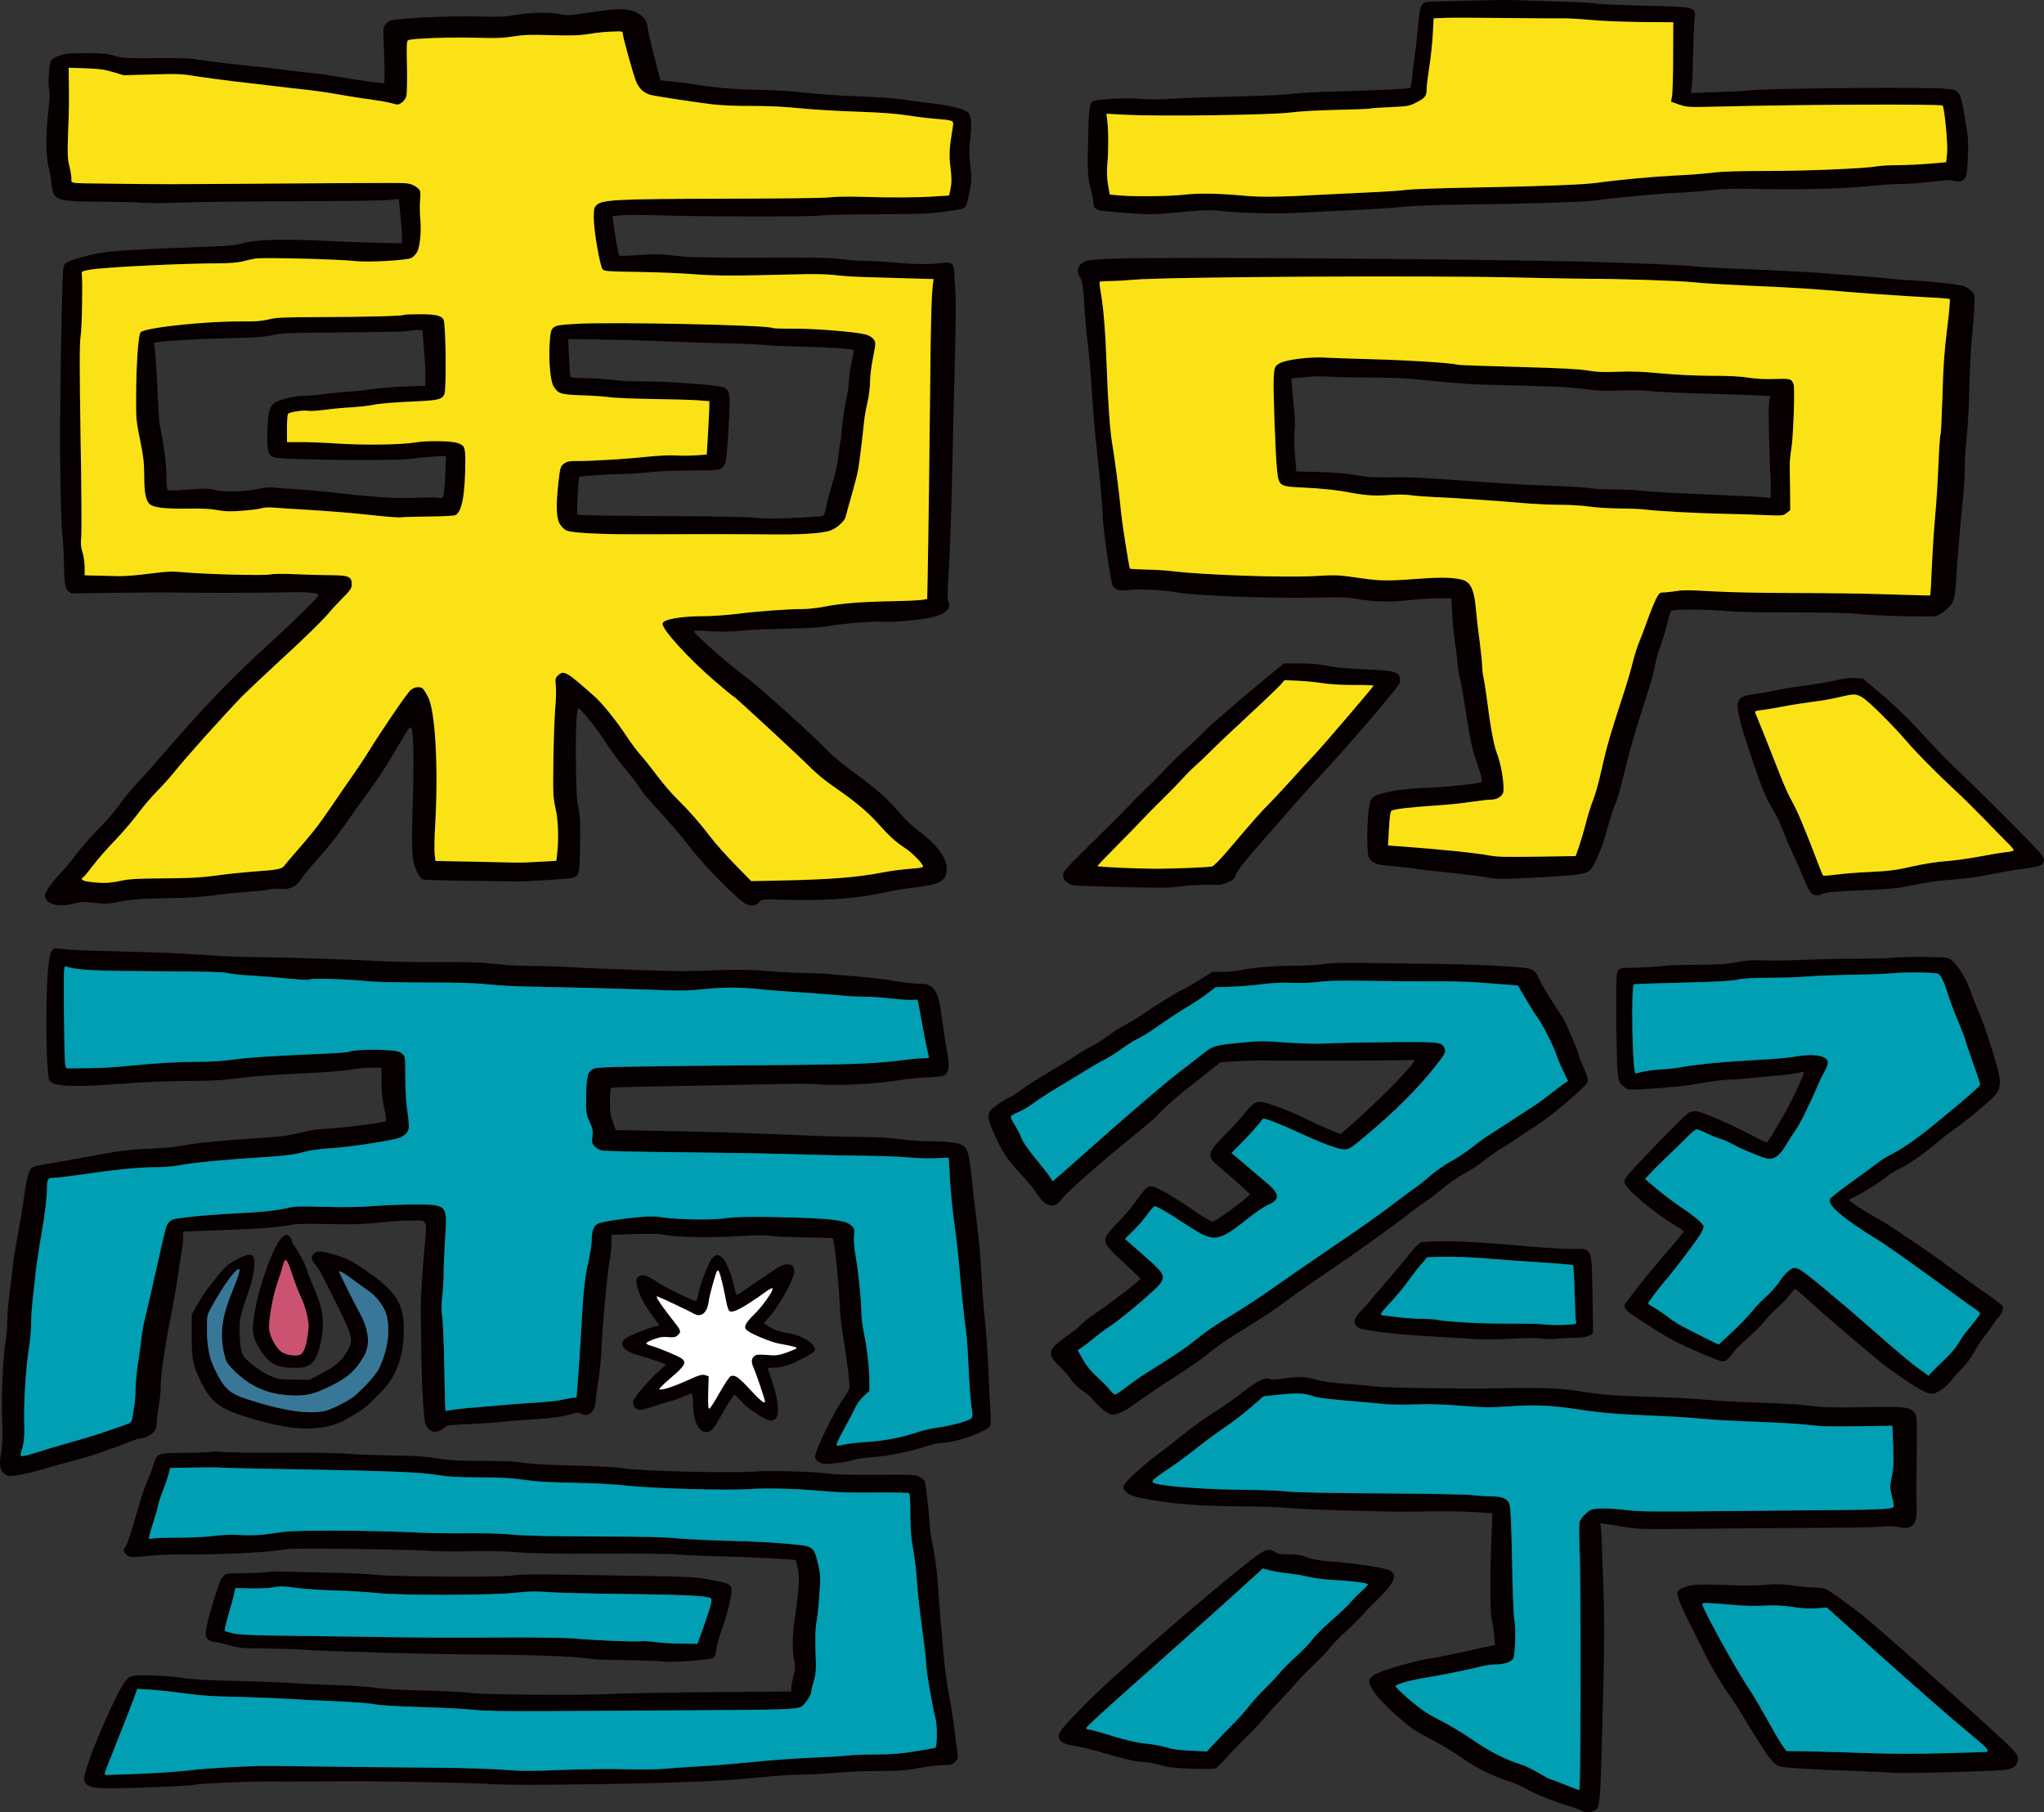
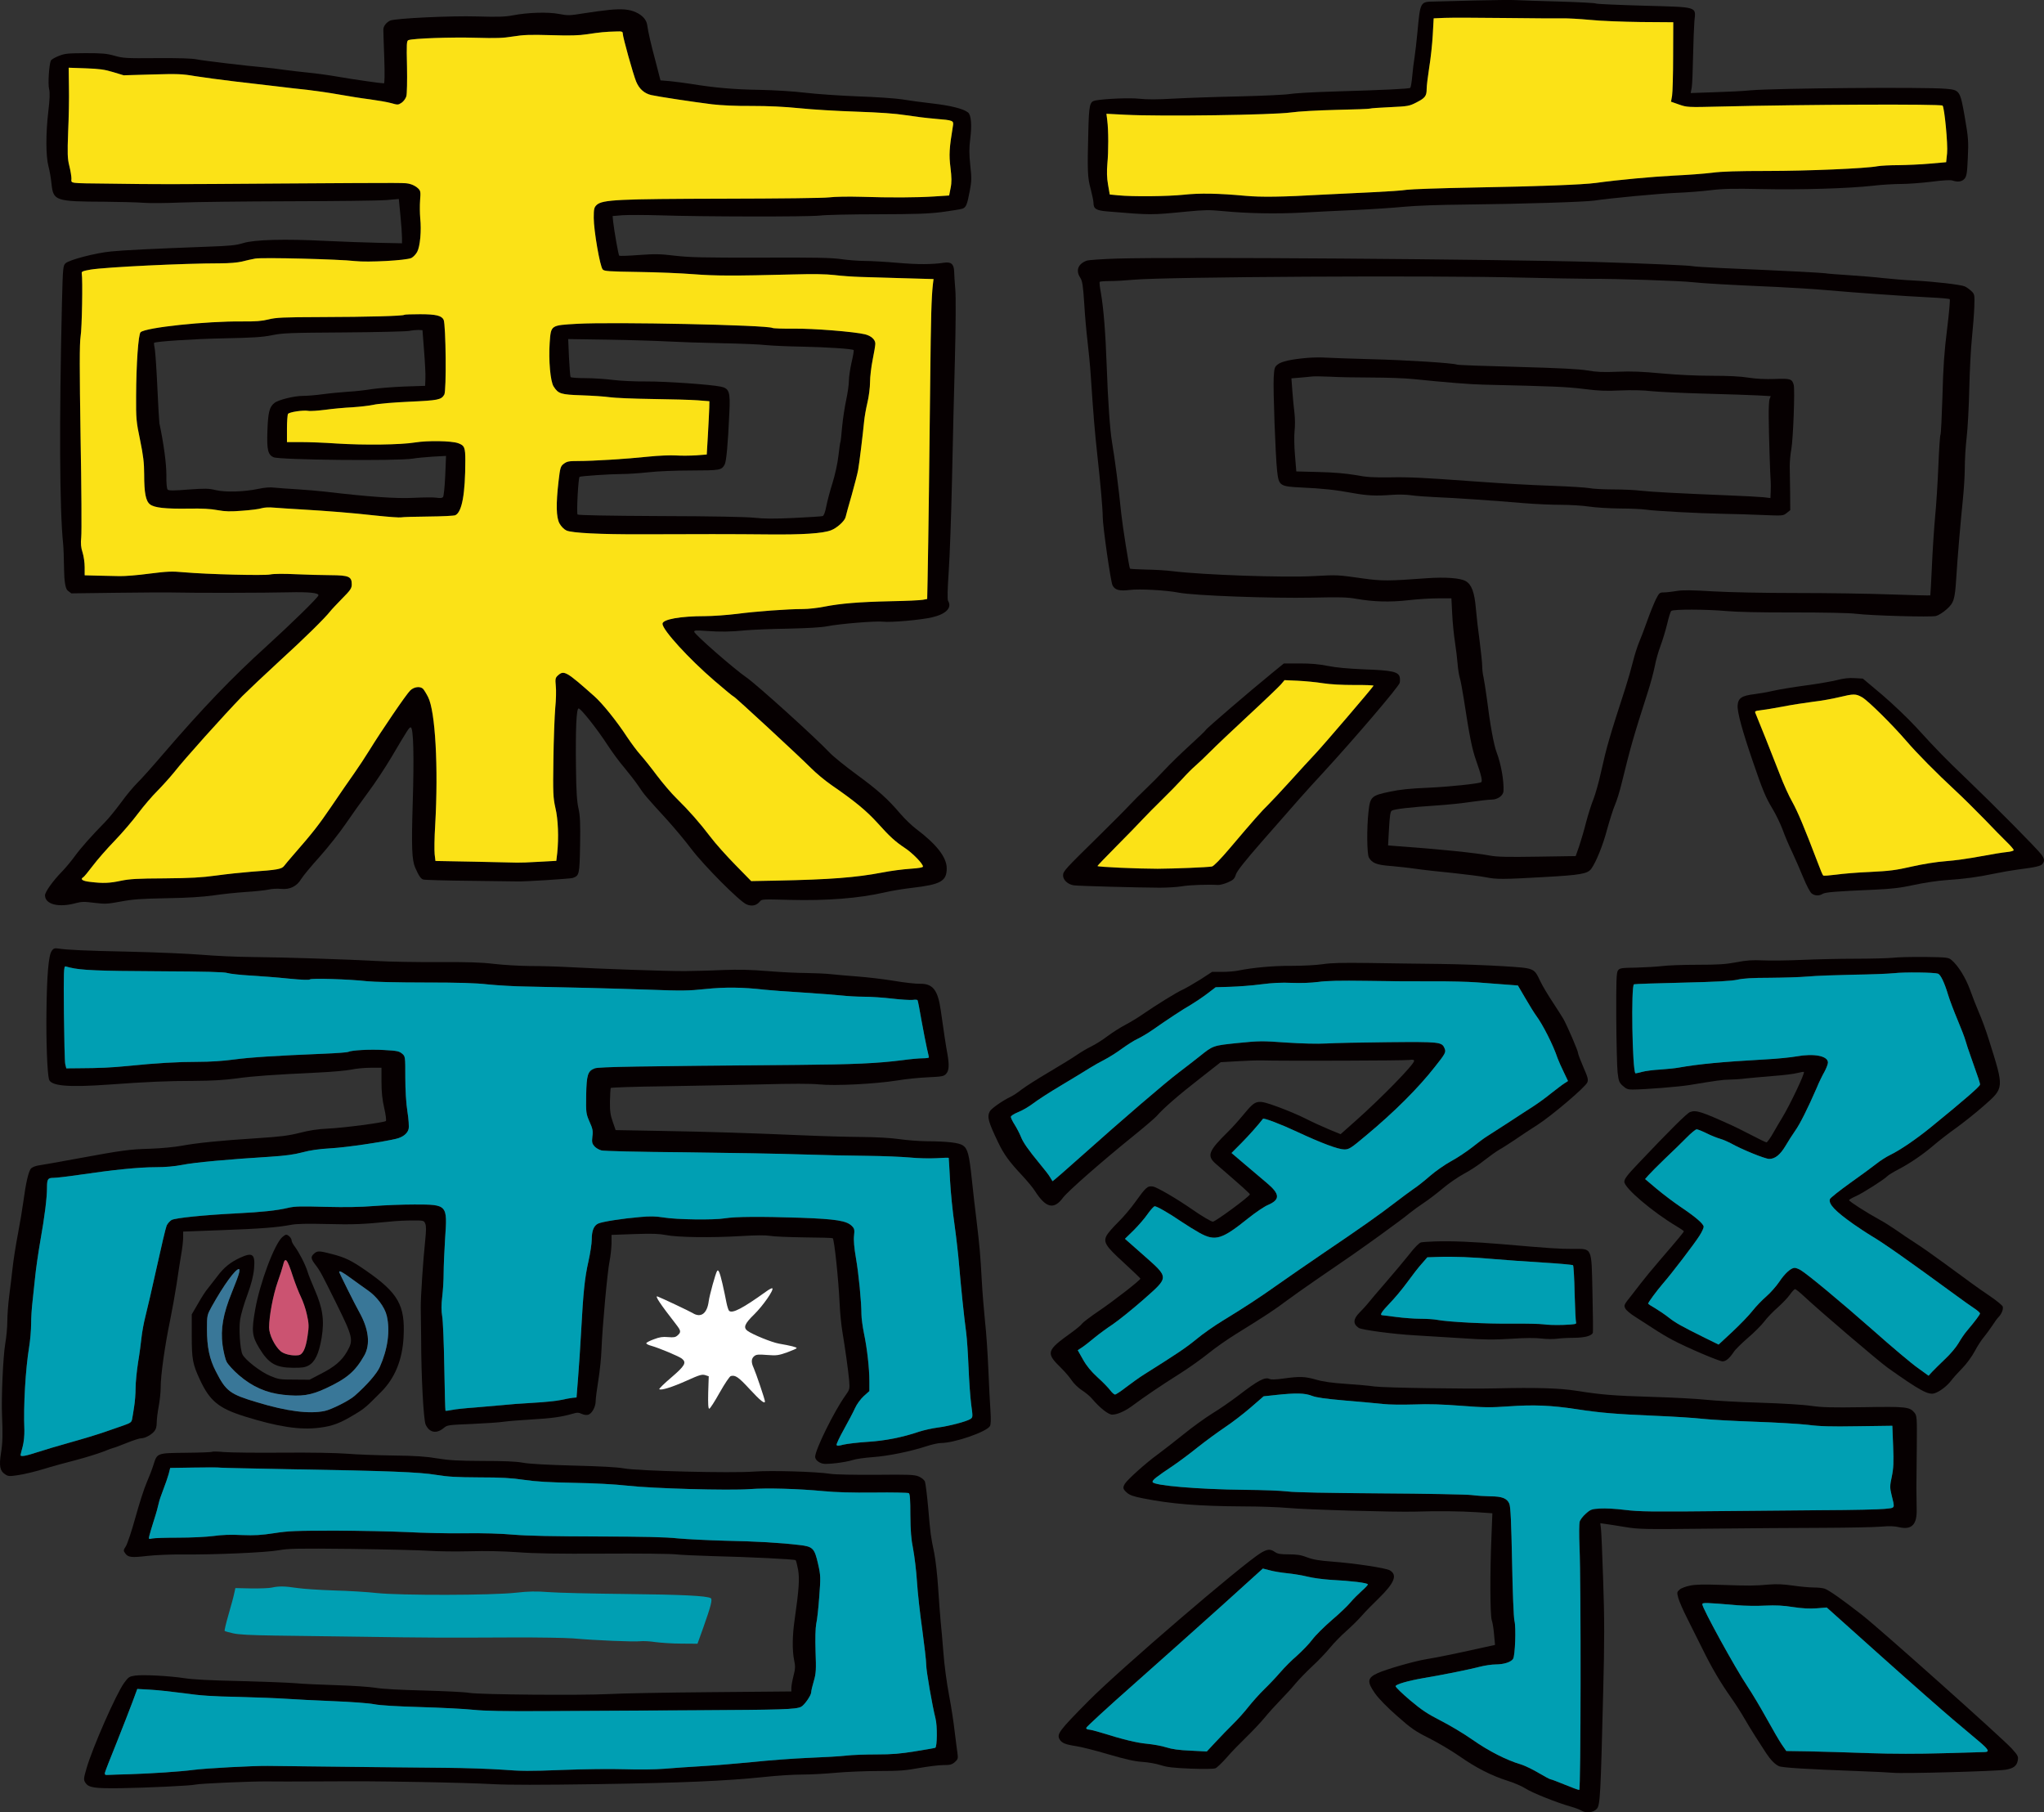
<svg xmlns="http://www.w3.org/2000/svg" id="_レイヤー_1" data-name="レイヤー 1" viewBox="0 0 4043.34 3584.63">
  <rect x="0" y="0" width="4043.34" height="3584.63" fill="#333333" stroke="none" />
  <defs>
    <style> .cls-1 { fill: #060001; } .cls-2 { fill: #397798; } .cls-3 { fill: #cb5371; } .cls-4 { fill: #fff; } .cls-5 { fill: #fbe217; } .cls-6 { fill: #009fb3; } </style>
  </defs>
  <g>
    <path class="cls-1" d="M2918.94.94c-35.31.94-71.92,1.87-81.6,2.11-28.25.47-27.72-.23-33.48,61.12-1.57,17.33-4.18,38.87-5.49,48-1.57,8.9-3.66,26.23-4.71,38.17-1.05,11.94-2.88,22.48-3.92,23.42-2.35,1.87-48.39,4.22-151.96,7.26-40.28,1.17-78.99,3.51-86.31,4.92-7.06,1.41-51.26,3.51-98.08,4.68-46.82.94-105.93,3.04-131.82,4.45-32.17,1.87-53.09,1.87-67.74.23-19.35-2.11-68.79,0-87.36,3.51-10.98,2.34-12.29,8.9-13.6,60.88-2.09,78.68-1.57,91.79,4.71,114.27,2.88,11.47,5.49,23.65,5.49,27.16,0,11.94,5.23,15.22,27.72,17.09,87.09,7.26,85.26,7.26,157.19.23,34.52-3.28,44.2-3.51,70.62-.94,48.65,4.68,105.14,5.85,157.71,3.04,26.68-1.64,73.76-3.75,104.62-5.15,30.86-1.41,74.02-4.22,95.46-6.32,24.59-2.34,70.09-3.98,121.62-4.45,110.37-1.17,238.53-5.15,256.31-7.96,28.77-4.45,127.63-13.82,162.16-15.22,19.35-.7,49.43-3.04,66.69-5.15,25.11-3.04,45.51-3.51,102-2.34,77.94,1.64,171.31-1.17,219.7-6.56,17.26-2.11,42.63-3.51,56.23-3.51s40.54-2.11,59.89-4.45c23.54-3.04,37.14-3.75,41.32-2.34,10.72,3.51,18.57,2.34,23.8-3.51,4.18-4.92,5.23-11.24,6.54-41.68,1.57-32.78,1.05-39.57-6.02-80.32-9.15-52.45-9.94-53.62-37.14-55.97-41.06-3.75-340.27-1.17-386.56,3.04-13.6,1.41-45.77,3.04-71.66,3.75l-46.82,1.64,2.09-11.24c1.05-6.09,2.09-33.72,2.62-61.59.52-27.87,1.83-59.01,2.62-69.31,2.88-29.51,8.89-27.63-100.69-30.68-49.96-1.41-92.33-3.28-93.89-4.22-1.83-1.17-34.52-2.81-72.97-3.98-38.45-.94-76.89-2.34-85.53-2.81C2990.08-.23,2954.25,0,2918.94.94ZM3090.52,36.3c10.46-.23,35.05,1.17,54.92,3.04,20.14,2.11,65.12,3.75,100.43,4.22l64.08.47-.26,66.74c0,36.76-1.05,72.12-2.09,78.68l-2.09,11.71,15.95,5.62c15.69,5.39,16.22,5.62,81.86,3.98,167.13-4.22,435.73-5.15,439.4-1.87,3.66,3.75,10.72,76.81,8.89,94.37l-1.83,17.56-31.91,2.81c-17.52,1.64-45.51,2.81-61.99,3.04-16.48,0-35.31.94-41.85,2.11-23.02,4.45-138.62,9.37-218.65,9.37-56.76,0-89.45.94-108.54,3.51-14.91,1.87-48.91,4.45-75.59,5.62-43.94,2.34-110.63,8.43-154.31,14.52-25.89,3.51-111.42,6.79-241.93,9.13-64.6,1.17-124.23,3.28-132.08,4.45-7.85,1.41-38.97,3.51-69.31,4.92-30.08,1.41-73.76,3.51-96.77,4.68-80.82,4.68-122.4,5.15-153,2.34-53.62-4.92-90.76-5.62-122.66-2.11-32.17,3.28-99.91,3.98-128.68,1.17l-17.26-1.64-3.4-19.67c-2.35-13.35-2.62-26.23-1.31-41.21,2.35-24.12,2.35-66.5-.26-86.17l-1.57-12.65,36.35,1.87c71.92,3.75,292.93.47,328.5-4.45,14.38-2.11,52.05-4.22,89.71-5.15,35.83-.7,65.91-1.87,67.22-2.58,1.31-.7,19.09-1.87,39.49-2.81,35.57-1.64,37.92-2.11,52.05-9.37,17.26-8.9,20.14-12.65,20.14-26.93,0-5.85,2.35-24.59,4.97-41.68,2.88-17.09,6.02-46.13,7.06-64.4l1.83-33.25,21.19-.94c11.51-.47,64.86-.47,117.96.23,53.36.7,105.14.94,115.34.7Z" />
    <path class="cls-1" d="M1204.25,19.67c-11.51,1.17-34.26,4.22-50.22,6.79-27.46,4.45-30.34,4.45-48.12,1.17-21.97-4.22-61.46-3.04-92.06,2.81-14.91,2.81-28.51,3.28-69.57,2.11-51.52-1.64-163.2,3.75-172.62,8.2-7.58,3.75-13.34,11.01-13.34,17.8,0,3.75.78,29.27,1.83,56.43,1.05,31.85.78,49.88-.78,49.88-6.02,0-59.89-7.73-89.71-12.88-18.05-3.28-44.46-6.79-58.85-8.2-14.38-1.41-36.09-3.98-48.39-5.62-12.29-1.87-30.34-3.98-40.54-4.92-33.22-2.81-117.43-12.88-132.08-15.69-9.94-2.11-34.79-2.81-79.51-2.58-61.2.47-66.43.23-83.69-4.68-15.95-4.45-24.32-5.15-57.8-5.15-35.05.23-40.54.7-52.83,5.62-7.32,2.81-14.38,7.03-15.43,9.13-3.4,7.96-6.02,46.13-3.4,56.2,1.83,7.26,1.31,20.37-1.57,44.26-5.23,44.49-4.97,88.75.26,108.42,2.35,8.43,4.97,24.12,6.02,34.66,3.66,33.95,7.32,35.13,106.19,35.59,30.34.23,64.34,1.17,75.85,2.11,11.51.94,43.94.7,71.92-.47,27.99-1.17,125.8-2.34,217.08-2.58,91.28-.23,177.33-1.17,190.93-2.34l25.11-2.11,3.14,32.55c1.83,18.03,3.14,37.7,3.14,43.79v11.24l-46.29-.94c-25.63-.47-72.45-2.34-104.09-3.75-81.08-4.22-141.23-2.58-163.47,4.22-14.38,4.45-25.63,5.62-71.92,7.26-105.4,3.98-165.03,6.79-189.62,9.37-30.34,2.81-82.13,16.39-89.97,23.18-5.23,4.92-5.49,7.73-7.32,79.38-5.49,233.47-4.71,407.22,2.35,475.83.78,7.03,1.57,29.51,1.83,50.11q.52,37,7.32,42.38l7.06,5.39,91.02-1.17c49.96-.7,102.79-.94,117.17-.47,31.91.94,175.5.7,222.31-.47,38.97-.94,59.63,1.17,58.32,6.09-1.05,4.68-54.14,56.43-102.53,100.46-68.79,62.29-127.11,123.17-205.05,213.8-20.4,23.89-43.15,49.41-50.74,56.67-7.32,7.26-21.97,24.59-32.17,38.87-10.46,14.05-24.59,31.61-31.65,38.64-26.94,27.4-47.86,51.05-59.63,67.21-6.8,9.37-18.05,22.95-24.85,29.97-18.83,19.2-34.26,40.98-34.26,47.77.26,17.8,26.94,24.59,60.42,15.46,12.29-3.28,17.26-3.28,37.4-.7,21.45,2.58,25.37,2.34,52.05-2.58,23.8-4.45,40.02-5.62,90.49-6.56,43.42-.7,70.88-2.58,93.11-5.62,17.26-2.58,46.29-5.62,64.6-6.79,18.31-1.17,38.19-3.28,44.2-4.68,6.28-1.64,17.26-2.11,24.32-1.41,17.52,1.87,31.65-4.92,40.28-19.67,3.4-5.62,19.62-25.29,36.35-43.79,16.48-18.5,39.49-47.54,51-64.4,11.51-16.86,31.39-44.73,44.2-62.05,13.08-17.33,34-48.94,46.82-70.48,33.22-56.2,35.05-59.01,38.19-59.01,5.49,0,6.8,57.61,3.92,151.04-2.62,86.64-1.57,111.46,4.97,126.45,6.8,15.69,11.25,22.25,15.95,23.42,2.88.94,44.99,2.11,93.37,2.58,48.39.47,89.97,1.17,92.06,1.17,12.82.7,104.62-5.15,110.11-6.79,13.08-4.68,13.6-6.32,14.65-64.86.78-43.32,0-58.54-3.14-72.59-3.14-13.11-4.45-34.89-4.97-77.98-1.05-79.38.78-119.89,5.23-119.89s37.14,41.21,57.54,72.83c8.89,13.58,23.8,33.95,33.22,44.73,9.15,11.01,21.71,27.16,27.72,36.06,11.25,17.09,14.91,21.08,56.76,66.97,14.38,15.92,35.83,41.45,47.34,56.9,25.63,33.72,95.46,103.97,109.59,110.06,10.72,4.45,19.88,2.34,26.68-6.09,3.14-4.22,6.28-4.22,59.11-2.81,72.97,1.87,136-3.04,187.27-14.75,13.6-3.28,38.45-7.26,54.92-9.13,56.23-6.56,68-13.11,68-38.64,0-21.78-20.4-47.77-60.68-77.98-8.37-6.32-22.23-19.67-31.12-29.97-24.85-29.27-44.2-46.6-87.09-77.98-21.97-16.16-45.77-35.36-52.83-42.85-27.46-29.27-144.63-135.12-164.51-148.7-24.85-17.09-103.31-85.71-103.31-90.39,0-2.81,3.92-3.04,22.75-1.64,29.03,2.11,48.39,1.87,79.25-1.17,13.6-1.17,51.26-2.81,83.69-3.28,38.71-.94,65.12-2.34,77.16-4.68,24.32-4.92,96.77-10.77,110.37-9.13,15.69,1.87,74.8-3.28,97.56-8.66,27.46-6.32,39.75-18.97,31.39-32.55-1.57-2.81-1.05-23.18,1.31-57.84,2.09-29.51,4.97-111.7,6.54-182.42,1.57-70.95,3.92-178.44,5.75-239.32,1.57-62.05,2.09-121.77.78-135.82-1.05-13.82-2.35-30.44-2.35-36.53-.52-14.28-6.28-18.97-19.88-16.86-23.28,3.51-51.79,3.75-91.8.23-24.06-2.11-53.36-3.75-65.39-3.75s-32.95-1.64-46.03-3.51c-19.62-2.81-50.48-3.51-159.54-3.04-114.3.23-140.71-.47-169.48-3.75-29.29-3.51-39.23-3.75-71.4-1.41-20.66,1.64-38.19,2.11-38.97,1.41-1.57-1.41-9.68-47.07-12.03-67.44l-1.05-11.01,19.62-1.64c10.72-.7,44.46-.7,74.8.23,82.65,2.81,292.93,3.04,315.42.47,10.72-1.41,61.99-2.58,113.77-2.58,76.63-.23,100.43-.94,128.16-4.45,18.83-2.58,36.62-5.39,40.02-6.56,7.32-2.58,9.42-7.26,14.65-34.89,3.66-19.2,3.92-26.23,1.05-51.05-2.35-22.25-2.35-34.42,0-52.69,3.4-26.93,1.83-46.6-4.45-51.75-8.89-7.26-34-13.58-70.62-17.8-20.92-2.34-48.12-6.09-60.42-8.2-12.29-1.87-51.52-4.68-87.62-5.85-35.83-1.41-82.91-4.68-104.09-7.26-24.06-2.81-58.32-4.92-90.23-5.62-49.96-.7-90.76-4.45-134.7-11.71-11.77-1.87-30.34-4.22-41.06-5.39l-19.62-1.64-9.68-37.47c-9.42-35.13-14.12-55.5-16.74-72.83-1.57-9.84-9.68-18.73-22.23-24.35-12.82-5.85-26.68-7.26-53.62-4.68ZM1231.98,66.74c0,6.79,20.66,80.79,26.42,94.6,6.02,14.52,15.95,23.42,29.82,26.7,13.34,3.04,82.91,13.58,120.31,18.27,18.05,2.11,47.34,3.51,78.46,3.28,34,0,63.82,1.41,94.16,4.45,24.59,2.58,75.06,5.62,112.46,6.79,46.82,1.64,77.42,3.75,98.08,7.03,16.48,2.58,42.37,5.85,57.8,7.03,36.88,3.04,37.4,3.28,35.31,15.22-7.06,42.85-7.85,56.2-4.71,81.26,2.35,19.2,2.62,29.27.26,40.51l-2.88,14.75-29.03,1.87c-35.31,2.34-87.36,2.58-145.68.7-24.32-.7-51.79-.23-62.77,1.17-11.51,1.41-96.77,2.34-207.93,2.58-208.19.47-240.1,1.87-251.61,12.18-5.23,4.92-6.02,7.73-6.02,25.99,0,24.59,12.29,96.24,17.79,101.86,3.14,3.51,11.77,3.98,70.88,4.92,36.88.47,85.79,2.58,108.8,4.45,41.85,3.28,79.77,3.51,195.37.47,41.59-1.17,66.69-.7,83.17,1.17,12.82,1.64,36.09,3.28,51.52,3.75,15.43.47,54.4,1.64,86.57,2.58l58.06,1.64-1.31,10.77c-2.88,26.23-3.92,63.46-5.23,188.74-1.31,129.96-3.66,320.34-5.23,395.74l-.78,37.47-8.63,1.64c-4.97.94-33.48,2.34-63.29,2.81-63.29,1.41-99.39,4.45-131.82,10.77-12.55,2.58-31.65,4.68-42.11,4.68-30.86,0-93.37,4.68-130.77,9.6-19.35,2.34-47.6,4.45-62.77,4.45-48.91,0-84.22,6.32-84.22,15.22,0,11.94,52.05,69.08,103.05,112.87,19.88,17.09,36.88,31.14,37.92,31.14,2.09,0,128.68,117.08,152.74,141.2,9.68,9.84,27.99,25.06,40.54,33.72,46.29,31.85,69.05,50.81,90.23,74,25.63,28.57,35.83,37.7,55.19,50.58,14.91,9.84,35.57,30.91,35.57,36.53,0,1.87-7.58,3.28-25.37,4.45-14.12.94-39.23,4.22-55.71,7.49-51.26,9.84-103.31,13.82-208.45,15.92l-50.22.94-31.39-32.08c-17.26-17.56-39.49-42.38-49.17-55.26-21.19-27.87-42.37-51.99-66.96-76.1-9.94-9.6-27.46-30.21-38.97-45.43-11.51-15.46-26.15-33.72-32.43-40.75-6.28-6.79-18.05-22.71-26.42-35.13-20.14-30.91-48.91-66.74-65.12-81.02-55.45-49.18-59.89-51.75-71.92-40.98-4.97,4.45-5.49,6.79-4.18,20.61,1.05,8.43.52,28.1-1.05,43.56-1.31,15.46-3.14,61.35-3.66,101.86-1.05,66.5-.52,75.87,3.92,95.77,5.49,22.71,6.8,59.01,3.66,89.45l-1.83,15.46-34.26,1.87c-18.83,1.17-38.45,1.87-43.42,1.64-4.97,0-43.42-.94-85.26-1.87l-76.11-1.41-1.57-13.11c-.78-7.26-.52-33.25,1.05-57.84,6.54-114.51.26-225.74-14.12-253.37-3.4-6.79-7.85-13.82-9.68-15.92-5.49-5.85-18.05-4.45-25.63,3.04-7.85,7.49-56.76,79.38-80.29,117.55-8.37,13.58-22.23,34.66-30.86,46.83-8.63,12.18-28.77,41.21-44.2,64.16-25.89,37.94-36.09,51.28-77.42,98.58-6.8,7.73-14.12,16.63-16.48,19.67-4.71,6.56-14.12,8.2-65.12,11.71-18.05,1.41-49.17,4.68-69.31,7.49-29.55,3.98-49.43,5.15-102,5.62-54.14.23-69.05,1.17-86.31,4.68-22.75,4.92-35.57,5.39-60.68,2.34-15.69-1.64-20.92-5.39-13.86-9.37,1.57-.94,9.94-11.01,18.57-22.48,8.63-11.47,27.99-33.72,43.42-49.64,15.17-15.69,36.09-40.28,46.56-54.33,10.72-14.28,27.72-34.19,37.92-44.26,10.2-10.3,24.85-26.7,32.69-36.3,21.45-27.4,98.08-112.63,135.48-151.27,11.51-11.47,44.46-42.62,73.23-69.08,47.86-43.56,90.49-85.47,100.96-99.05,2.09-2.81,12.55-13.82,23.02-24.59,16.74-16.86,19.09-20.37,19.09-28.33,0-15.22-5.75-17.8-41.59-18.03-16.74,0-47.86-.94-69.57-1.87-23.54-1.17-43.42-.94-49.96.47-12.29,2.58-124.23-.23-169.74-4.22-25.63-2.34-33.48-1.87-69.31,2.58-22.23,3.04-48.65,5.15-58.85,4.92-9.94-.23-29.82-.7-43.94-.94l-25.37-.7v-15.92c0-8.9-1.83-22.01-4.18-29.27-3.14-9.6-3.92-17.56-2.62-29.97,1.05-9.37.52-98.58-1.31-197.87-2.09-134.18-2.09-185.46,0-198.81,2.88-16.16,4.45-113.81,2.35-125.05-.78-3.98,1.83-4.92,17.52-7.73,30.08-4.92,184.39-12.41,256.31-12.41,17.79,0,34.26-1.41,43.15-3.51,7.85-2.11,19.62-4.68,26.15-5.85,13.86-2.58,166.08,1.17,197.47,4.92,25.63,2.81,100.43-1.17,111.42-6.09,3.66-1.87,8.89-7.26,11.51-12.18,5.75-10.54,8.63-41.92,6.02-66.27-.78-9.6-1.05-25.76-.26-35.83,1.31-16.86,1.05-18.73-4.45-23.89-3.4-3.28-10.46-7.03-15.43-8.2-11.25-2.58,5.23-2.58-257.88-.94-226.5,1.64-238.01,1.64-336.09.23-83.43-.94-75.85,0-75.85-10.07,0-4.45-1.83-15.69-4.18-25.06-3.66-14.28-3.92-24.12-2.35-67.21,1.31-27.63,2.09-67.67,1.57-88.75l-.52-38.17,33.48,1.17c26.94.94,37.66,2.34,54.4,7.49l20.92,6.32,56.23-1.64c50.48-1.41,59.11-1.17,85,3.28,15.95,2.58,51.26,7.26,78.46,10.54,27.46,3.28,64.34,7.49,82.39,9.6,18.05,2.34,45.77,5.39,61.46,7.03,15.95,1.87,43.68,5.85,61.99,9.13,18.31,3.28,46.03,7.73,61.46,9.6,15.43,2.11,34.52,5.39,42.11,7.49,13.08,3.75,13.86,3.75,20.66-.7,3.92-2.58,8.11-8.43,9.42-12.88,1.31-4.45,1.83-30.91,1.31-58.78-1.05-44.96-.78-51.05,2.88-52.22,9.42-3.51,85.79-6.09,132.6-4.68,41.32,1.17,54.4.7,74.54-2.58,20.14-3.28,33.48-3.75,74.8-2.58,37.4,1.17,55.45.7,71.92-1.87,24.32-3.75,36.35-4.92,56.49-5.39,12.03-.47,13.6,0,13.6,4.45Z" />
    <path class="cls-1" d="M799.91,622.65c-2.35,2.34-71.66,4.22-162.94,4.45-77.94.23-91.02.94-105.93,4.68-13.08,3.28-25.11,4.22-52.31,3.98-71.14-.7-190.14,11.94-200.61,21.31-4.45,4.22-8.63,62.29-8.89,127.15-.26,43.09.26,50.11,7.85,85.94,6.28,30.44,8.11,45.66,8.11,68.14,0,36.76,3.14,52.69,11.51,59.24,8.63,6.79,30.08,9.13,76.89,8.43,25.63-.47,43.68.47,56.76,3.04,15.43,2.81,25.11,3.04,48.91,1.17,16.22-1.17,33.48-3.28,38.19-4.92,5.23-1.64,14.91-2.11,24.85-1.17,8.89.7,33.22,2.34,54.14,3.51,54.14,3.28,96.77,6.56,147.51,12.18,24.32,2.58,46.56,4.22,49.69,3.51,2.88-.7,27.2-1.41,53.88-1.64,26.68-.23,50.48-1.41,53.09-2.58,13.34-6.09,19.88-42.38,19.88-108.42,0-25.52-1.57-29.74-14.38-34.19-13.34-4.68-60.16-5.39-84.74-1.41-28.51,4.68-100.43,5.62-155.62,2.11-23.02-1.64-54.4-2.81-69.83-2.81h-28.25v-26.46c0-14.28,1.05-27.63,2.09-29.27,2.62-3.75,29.82-7.73,39.75-6.09,3.92.94,19.35-.23,34.26-2.11,14.91-2.11,38.97-4.22,53.36-4.92,14.38-.94,33.22-3.04,41.85-4.92,8.63-2.11,40.02-4.68,70.62-6.09,57.28-2.58,63.29-3.75,69.31-14.05,4.45-7.26,3.14-137.93-1.31-147.99-3.92-8.2-15.17-11.01-46.56-11.01-16.22,0-30.34.47-31.12,1.17ZM838.88,694.07c1.83,22.48,3.14,47.3,2.62,55.03l-.52,14.05-41.85,1.41c-23.02.94-51.79,3.28-64.08,5.15-12.29,2.11-33.48,4.45-47.08,5.15-13.6.94-36.09,3.04-49.69,4.92-13.6,1.87-31.39,3.28-39.49,3.28-16.74,0-48.12,7.73-55.71,13.82-10.2,7.73-12.82,18.73-14.12,55.5-1.31,37.23,1.05,47.07,12.03,51.99,11.51,5.39,244.28,7.73,275.15,2.81,7.85-1.41,25.89-3.04,40.28-3.98l25.89-1.41-1.57,39.11c-1.05,21.78-2.88,40.75-4.45,42.38-1.83,1.87-5.75,2.34-12.82,1.17-5.75-.94-25.89-.7-45.25.23-34.26,1.87-89.45-2.11-174.71-12.18-12.29-1.41-36.88-3.51-54.92-4.68-18.05-.94-38.45-2.58-45.77-3.28-8.63-1.17-19.35-.23-31.39,2.34-29.03,6.09-64.86,7.03-84.48,2.58-14.65-3.51-20.66-3.51-54.4-1.17-27.99,2.34-38.45,2.34-40.8.23-1.83-1.64-2.88-12.41-2.62-29.04,0-22.71-5.23-61.59-13.86-102.57-.52-3.28-2.35-34.42-3.92-69.31-1.57-34.89-3.92-69.08-4.97-76.1-1.31-7.03-2.09-12.88-1.57-13.35,2.88-2.81,78.2-7.73,137.31-8.9,58.32-1.17,76.37-2.34,95.46-6.09,21.19-4.45,34.79-4.92,142.54-5.62,65.39-.47,123.71-1.87,129.46-3.04,5.75-1.17,14.12-1.87,18.31-1.87l7.85.47,3.14,40.98Z" />
    <path class="cls-1" d="M1141.74,640.45c-52.83,3.04-51.79,2.34-54.4,37.47-2.35,34.66,1.31,76.81,7.85,86.64,9.42,14.52,14.12,15.92,55.71,17.33,20.92.7,45.51,2.34,54.92,3.75s47.08,3.04,83.69,3.51c36.62.47,77.42,1.64,90.23,2.58l23.54,1.87-.26,12.88c-.26,7.03-1.31,30.68-2.62,52.69l-2.35,39.81-20.92,1.64c-11.51.7-29.29.94-39.75.23-10.72-.7-34.52.23-54.92,2.34-43.94,4.68-109.59,8.66-138.62,8.66-18.57,0-22.23.7-28.51,5.39-6.54,4.92-7.32,7.73-10.46,34.66-5.23,45.19-4.71,71.19,1.83,83.36,3.4,6.09,8.89,11.71,13.86,14.05,10.72,4.92,66.43,7.73,149.34,7.49,107.5-.47,180.73-.47,249.78.23,67.48.7,108.02-1.87,124.23-8.2,11.77-4.45,26.94-18.27,28.77-25.99.78-3.75,6.28-23.65,12.29-44.26,5.75-20.61,11.51-42.85,12.55-49.18,2.35-12.88,9.42-70.72,11.77-95.31.78-8.66,3.66-25.52,6.54-37.47,2.88-11.94,5.23-30.21,5.23-40.75s2.35-30.44,5.23-44.49c2.88-14.05,5.23-28.33,5.23-31.61,0-7.96-8.11-15.46-20.14-18.5-20.92-5.15-101.74-11.71-140.97-11.24-21.71.23-40.8-.47-42.37-1.41-10.46-5.85-316.21-12.18-386.3-8.2ZM1320.9,675.34c20.92,1.17,68.52,2.81,105.93,3.51,37.4.7,77.42,2.34,88.93,3.75,11.51,1.17,43.42,2.58,70.62,3.04,46.56.94,99.65,4.22,102.26,6.79.78.47-1.05,11.71-4.18,24.59-2.88,12.88-5.23,29.27-5.23,36.3s-2.35,23.89-5.23,37.23c-2.88,13.11-6.54,37-8.11,53.16-1.31,15.92-2.88,29.74-3.4,30.44-.52.7-2.35,12.88-3.92,27.16-1.57,14.52-6.8,38.17-11.77,54.09-4.97,15.69-10.46,36.53-12.29,46.13-2.09,11.24-4.71,18.27-7.06,19.2-2.09.7-27.72,2.34-57.02,3.75-39.75,1.87-59.63,1.64-78.73-.47-16.48-1.64-82.39-3.04-186.22-3.28-101.22-.47-161.37-1.64-162.94-3.04-2.35-2.11,1.31-72.12,3.92-74.47,1.57-1.64,60.94-5.62,82.91-5.62,12.29,0,36.35-1.64,53.62-3.51,18.05-2.11,53.62-3.51,85-3.51,56.76-.23,58.85-.47,65.39-11.47,3.4-5.85,6.54-38.87,9.42-103.27,2.09-40.75-.26-47.54-16.74-51.05-19.09-4.22-109.33-10.54-147.77-10.3-21.71.23-51.26-1.17-65.65-3.04-14.65-1.87-38.97-3.51-54.4-3.51s-28.51-.94-29.55-2.11c-.78-1.17-2.09-18.73-3.14-38.64l-1.57-36.53,79.51,1.17c43.68.7,96.51,2.34,117.43,3.51Z" />
    <path class="cls-1" d="M102.35,1880.84c-6.28,8.2-9.68,48-10.46,121.06-.78,56.9,1.57,119.89,4.97,132.77,3.4,13.35,37.4,16.39,119,10.54,74.28-5.39,115.86-7.26,167.39-7.26,37.14-.23,60.16-1.64,85-4.92,33.22-4.68,70.62-7.26,163.47-11.71,25.11-1.17,53.36-3.75,62.77-5.62,9.42-2.11,26.68-3.75,38.71-3.75h21.45v28.33c0,19.44,1.57,35.36,5.49,51.75,2.88,12.88,4.45,24.35,3.14,25.29-3.4,3.04-83.43,13.58-114.56,14.99-20.4.94-36.88,3.51-55.97,8.43-22.49,5.62-37.14,7.49-83.69,10.54-73.49,4.68-119.53,9.37-149.87,14.99-14.12,2.58-40.28,5.15-62.25,5.85-41.59,1.17-54.66,3.04-147.77,20.14-34.52,6.32-67.22,12.18-72.71,12.88-5.49.7-12.03,3.28-14.65,5.62-5.23,4.68-10.72,28.8-15.95,68.14-1.57,12.18-6.28,40.04-10.46,62.05-4.18,21.78-8.89,51.99-10.46,66.74-1.57,14.75-4.71,40.04-6.8,56.2-2.09,16.16-3.66,38.4-3.66,49.88s-1.83,31.14-4.18,44.49c-4.18,25.29-7.85,105.61-6.28,140.97,1.57,37.7,1.31,53.39-2.09,75.17-3.92,25.06-2.09,34.89,7.85,41.45,6.54,4.45,8.37,4.45,26.15,1.87,10.46-1.41,32.69-6.79,49.17-11.71,16.48-5.15,45.51-13.11,64.08-17.8,18.83-4.92,42.89-12.41,54.14-16.63,10.98-4.45,20.66-7.96,21.71-7.96s12.29-4.22,25.11-9.37c12.82-5.15,25.63-9.37,28.77-9.37,7.58,0,19.35-6.09,25.63-13.11,3.92-4.45,5.49-9.6,5.49-18.27,0-6.56,1.83-20.84,3.92-31.85,2.09-11.01,3.92-27.87,3.92-37.47-.26-22.25,8.37-83.83,18.57-132.31,4.18-20.61,9.94-52.69,12.82-71.42,2.62-18.73,6.8-44.49,8.89-57.37,2.35-12.88,4.18-28.8,4.18-35.36v-11.71l75.32-2.81c77.68-2.81,110.9-5.39,137.83-10.54,11.25-2.11,31.65-2.58,70.62-1.64,52.05,1.41,72.97.47,124.5-4.68,12.29-1.41,32.69-2.34,44.99-2.34,22.49,0,23.02,0,25.63,6.32,2.09,4.68,1.83,14.28,0,32.32-4.18,38.17-9.15,114.74-8.89,133.48.26,8.9.52,36.3.78,60.88,0,74.93,4.71,161.58,8.89,170.71,7.58,16.39,21.71,18.73,36.09,6.56,6.8-5.62,8.89-5.85,54.92-7.73,26.42-1.17,54.92-3.04,63.56-4.45,8.63-1.17,33.48-3.28,54.92-4.45,40.02-2.34,58.59-4.92,80.03-11.01,10.46-3.04,12.82-3.04,19.35,0,4.45,2.11,9.42,2.58,12.82,1.64,7.32-2.34,14.65-15.69,14.65-26.93,0-4.92,2.35-23.42,5.23-40.98,2.88-17.56,5.75-44.96,6.28-61.12,1.83-47.3,11.77-154.08,15.95-174.46,2.09-10.3,3.66-26.23,3.92-35.36v-16.86l45.25-1.64c35.57-1.17,48.39-.7,61.99,1.87,22.23,4.68,90.49,5.62,148.56,2.11,30.86-1.87,49.17-1.87,57.54-.47,6.8,1.41,37.14,2.58,67.74,3.04,30.34.23,55.71.94,56.49,1.64,3.14,3.04,11.25,79.62,13.6,128.79.78,18.73,3.4,44.02,5.49,56.2,5.49,32.78,11.51,76.1,13.34,96.01,1.31,17.33,1.31,18.03-7.58,30.44-22.23,31.14-59.63,107.01-59.63,121.06,0,5.39,6.54,11.24,14.91,13.35,7.32,2.11,44.72-2.34,59.11-7.03,6.02-2.11,24.06-4.68,40.28-5.85,30.08-2.11,73.76-11.01,106.71-21.78,10.2-3.28,22.49-6.09,27.72-6.09,26.68,0,90.23-22.01,97.03-33.49,1.83-3.28,2.09-13.11,1.05-29.51-1.05-13.58-2.88-50.58-4.18-82.19-1.31-31.61-4.18-74.23-6.54-94.84-2.09-20.61-5.23-57.61-6.54-81.96-2.88-52.45-4.18-66.5-10.46-119.43-2.88-22.01-6.8-57.84-9.15-79.85-5.23-49.64-8.11-60.88-17.79-67.44-8.37-5.39-30.34-7.96-72.45-8.2-15.17-.23-39.23-2.11-53.62-4.22-16.74-2.34-43.94-3.98-75.85-4.22-27.2-.23-78.99-1.64-115.08-3.28-109.85-4.68-184.13-7.03-279.07-8.66l-90.76-1.64-5.75-16.63c-4.71-13.11-5.75-21.78-5.49-40.75.26-13.35,1.05-25.06,1.57-25.99.78-.94,47.6-2.58,104.09-3.28,56.49-.94,143.33-2.58,193.02-3.75,61.2-1.64,98.34-1.64,115.08,0,31.65,3.28,111.68-.94,154.31-7.73,16.48-2.81,43.94-5.62,60.94-6.32,28.51-1.41,31.39-1.87,36.09-7.03,5.75-6.32,6.28-17.33,2.35-39.81-2.62-13.58-7.06-42.62-13.08-85.71-5.75-40.28-15.69-52.92-41.32-52.45-8.11.23-31.39-2.34-51.52-5.85-20.14-3.28-51.79-7.03-70.62-8.43-18.57-1.41-42.89-3.51-53.62-4.68-10.72-1.17-32.95-2.11-49.17-2.34-16.48,0-50.48-1.64-75.85-3.75-34.79-2.81-57.02-3.28-89.45-2.11-23.8,1.17-57.28,1.87-74.54,2.11-33.74.23-169.48-4.45-231.47-7.96-20.92-1.17-54.92-2.11-75.85-2.11-20.92-.23-52.83-2.11-70.62-4.22-25.37-3.04-49.96-3.75-109.85-3.51-42.37.23-96.51-.7-120.31-2.11-58.85-3.28-189.36-7.49-249.78-7.96-27.2-.23-71.4-2.11-98.08-4.45-26.68-2.11-90.76-4.92-142.54-6.09-89.97-1.87-123.45-3.51-141.76-6.32-6.8-.94-8.89,0-12.29,4.68ZM138.71,1913.86c20.92,5.15,56.49,6.79,173.93,7.26,94.68.47,131.56,1.41,137.31,3.51,4.45,1.41,24.32,3.75,44.46,4.92,20.14,1.17,54.66,3.75,76.63,6.09,26.68,2.58,40.8,3.04,41.85,1.64,2.09-2.81,77.68-.47,112.99,3.51,12.29,1.41,63.56,2.58,113.77,2.58,67.22,0,100.69.94,125.54,3.75,18.83,1.87,53.36,3.98,77.16,4.22,74.54,1.41,171.31,3.75,244.54,6.32,61.72,2.34,75.32,2.11,108.54-1.41,38.71-3.98,72.71-3.75,117.7,1.41,10.72,1.17,45.25,3.75,76.63,5.62,31.65,2.11,65.65,4.68,75.85,5.85,10.46,1.17,29.82,2.34,43.15,2.34s38.71,1.64,56.23,3.75c17.52,2.11,35.83,3.04,40.28,2.58,4.71-.7,9.15-.47,9.68.47.78.7,4.18,18.97,7.85,40.04,3.92,21.31,8.63,45.9,10.72,55.03,2.09,8.9,3.92,17.09,3.92,18.03,0,1.17-5.49,1.87-12.29,1.87s-24.85,1.64-40.02,3.75c-49.69,6.32-96.77,8.43-207.93,9.37-318.3,2.58-392.32,3.75-400.69,6.79-13.86,5.15-16.22,12.65-17,53.16-.52,34.42-.26,36.53,6.54,52.22,6.28,13.82,7.32,18.5,5.75,29.51-1.31,11.01-.52,14.05,3.92,19.2,2.88,3.28,9.15,7.03,13.86,8.2,4.71,1.41,75.06,3.04,165.3,3.75,86.31.94,190.4,2.81,231.47,4.22,41.06,1.41,99.39,2.58,129.46,2.81,30.34.23,68,1.87,83.69,3.28,16.48,1.64,38.97,2.11,53.09,1.41,13.08-.94,24.06-1.17,24.06-.7.26.47,1.31,20.37,2.62,44.26,1.31,23.89,5.23,63.23,8.89,87.81,3.4,24.35,7.58,60.88,9.15,80.79,3.4,40.04,9.42,99.76,13.86,132.31,1.57,11.47,3.66,42.62,4.71,69.08,1.05,26.46,3.4,59.48,5.23,73.53,3.4,24.35,3.4,25.52-1.57,28.8-7.58,4.92-42.37,14.05-64.34,16.86-10.98,1.41-27.72,5.15-37.14,8.2-32.95,11.24-67.48,18.03-102.26,20.14-18.57,1.17-39.75,3.75-47.08,5.39-10.46,2.81-13.34,2.81-13.86.47-.52-1.64,6.02-15.46,14.65-30.91,8.37-15.22,18.31-33.72,21.71-41.45,3.4-7.73,10.98-18.03,17.26-23.89l11.25-10.07v-19.44c0-25.29-4.45-65.1-10.72-94.84-2.62-13.11-4.97-29.97-4.97-37.47,0-24.35-5.49-80.79-10.98-111.93-3.4-19.67-4.71-35.13-3.66-43.79,1.31-11.71.78-14.05-4.45-19.2-10.46-10.3-31.12-13.58-101.22-16.16-77.68-2.58-129.46-2.34-150.39,1.17-21.19,3.51-94.42,2.58-120.31-1.64-16.22-2.58-26.94-2.81-47.08-.94-35.57,3.04-74.28,9.13-82.65,12.88-8.63,3.98-12.82,14.05-12.82,31.85,0,7.49-2.88,26.93-6.54,43.09-7.32,32.32-10.2,60.65-14.38,137.93-1.57,28.33-4.18,69.31-6.02,91.33l-3.14,39.81-7.85.7c-4.18.47-14.65,2.34-22.75,4.22-8.37,1.87-32.95,4.45-54.92,5.62-21.97,1.17-49.96,3.28-62.25,4.68-12.29,1.17-36.62,3.28-53.88,4.68-17.52,1.17-37.4,3.28-44.2,4.68-6.8,1.41-12.82,2.11-13.34,1.64-.52-.23-1.57-39.11-2.35-85.94-.78-47.07-2.62-92.5-4.18-100.93-1.83-11.01-1.83-22.01,0-37.94,1.57-12.41,2.88-33.49,2.88-46.6s1.31-44.26,2.88-69.08c4.71-67.21,4.71-67.44-60.42-67.44-23.8,0-60.16,1.41-80.56,3.04-26.42,2.11-55.19,2.58-95.46,1.64-48.39-1.41-60.68-1.17-73.76,1.87-22.75,5.39-51.79,8.43-102,11.01-65.91,3.28-121.88,9.13-128.94,13.11-3.4,2.11-7.85,7.03-9.68,11.01-1.83,4.22-10.46,40.75-19.35,81.26-8.89,40.51-19.09,84.53-22.49,97.65-3.4,13.11-6.8,32.08-7.85,42.15-1.05,10.07-3.92,32.32-6.8,49.41-2.62,17.09-4.97,40.04-4.97,51.05s-1.31,27.63-2.88,36.76c-1.31,9.37-3.14,20.14-3.92,24.12-1.05,6.32-2.88,7.96-16.22,12.65-8.11,2.81-25.37,8.9-38.45,13.35-12.82,4.45-43.42,13.82-68,20.61-24.32,6.79-54.14,15.69-66.17,19.67-21.19,7.03-31.91,8.9-31.91,5.39,0-.94,1.83-8.43,4.18-16.86,2.35-8.66,3.66-22.71,3.4-32.78-2.09-48.71,2.35-121.3,9.42-164.39,2.09-12.65,3.92-33.25,3.92-45.66s1.31-31.85,2.62-42.62c1.31-11.01,3.66-33.02,5.23-49.18,1.57-16.39,6.28-48.94,10.46-72.83,8.37-47.07,13.08-84.53,13.08-104.2,0-17.56,1.57-19.9,12.82-19.9,5.23,0,27.72-2.58,49.96-5.85,68.26-10.07,119-15.22,151.17-15.22,20.92,0,38.19-1.64,54.14-4.68,22.49-4.68,91.8-11.01,175.24-16.16,28.25-1.87,45.51-4.22,61.46-8.43,15.43-4.22,32.95-6.79,57.54-8.2,31.12-1.87,100.69-12.18,128.42-18.73,13.6-3.28,22.75-10.77,24.59-19.67,1.05-4.22,0-19.67-2.35-34.19-2.62-16.16-4.18-43.09-4.18-67.91,0-40.98,0-41.45-6.54-46.83-5.75-4.68-9.94-5.62-35.83-7.03-28.51-1.64-64.34.47-70.62,3.75-1.57.94-22.49,2.58-46.29,3.51-101.48,4.22-146.99,7.26-179.16,11.47-21.97,3.04-47.86,4.68-72.19,4.68-38.97,0-81.34,2.34-138.62,8.2-34,3.28-54.66,4.22-96.77,4.45l-24.59.23-2.09-8.43c-1.05-4.68-2.09-50.35-2.62-101.16-.78-81.72-.26-92.73,3.14-92.03,2.09.7,6.28,1.64,9.15,2.34Z" />
    <path class="cls-1" d="M3744.11,1894.43c-9.42.94-42.89,1.87-74.54,1.87s-79.25,1.17-105.93,2.34c-26.68,1.17-60.68,1.64-75.85.94-21.71-.94-32.95-.23-53.36,3.75-21.19,3.98-35.31,4.92-77.16,4.92-28.25,0-59.37,1.17-69.57,2.58-9.94,1.17-32.95,2.58-50.74,3.04-30.08.47-32.95.94-36.35,5.62-3.14,4.22-3.66,20.37-3.4,93.67.26,48.71,1.57,97.41,2.62,107.95,2.09,17.33,3.14,20.37,10.46,26.7,6.54,6.09,10.2,7.26,19.09,7.26,26.42-.23,92.59-5.62,112.46-8.9,52.05-8.66,66.96-10.77,79.25-10.77,7.32,0,21.97-.94,32.69-2.34,10.72-1.17,35.31-3.28,54.66-4.92,19.35-1.41,40.54-3.98,47.08-5.85,6.54-1.64,12.29-2.58,12.82-2.11,2.62,2.11-27.72,65.57-42.63,90.15-3.66,5.85-11.51,19.2-17.52,29.74-6.02,10.77-12.29,19.44-13.86,19.44-1.31,0-14.91-6.56-30.08-14.52-15.17-7.73-31.65-16.16-36.62-18.27-62.25-28.33-72.71-31.61-84.48-27.16-6.28,2.34-41.32,37.23-102.53,101.86-21.71,22.71-27.46,30.44-27.46,36.06,0,12.18,55.97,59.95,103.83,88.28,7.58,4.45,13.86,8.9,13.86,9.6,0,1.64-10.72,14.75-47.08,56.9-15.17,17.56-32.43,38.64-38.45,46.6-6.02,7.96-14.12,18.5-18.31,23.65-14.65,18.27-15.17,19.2-11.77,25.76,1.57,3.28,10.2,10.54,18.83,15.92,8.63,5.62,25.11,16.16,36.35,23.42,11.25,7.49,28.51,17.8,38.45,22.95,28.25,14.99,92.06,42.15,98.6,42.15s13.6-5.85,22.23-18.73c2.88-4.68,15.43-16.86,27.46-27.4,12.29-10.3,26.94-25.06,32.69-32.55,5.75-7.73,17.79-20.14,26.68-27.87,8.63-7.73,19.62-18.97,24.06-25.29,4.18-6.09,8.89-11.01,10.2-11.01,1.57,0,8.63,5.62,16.22,12.65,33.74,31.61,147.77,128.79,167.13,142.84,64.34,45.66,80.82,54.56,93.11,50.35,10.2-3.51,24.06-14.05,32.17-24.59,4.18-5.62,14.12-16.63,22.23-24.82,8.11-8.2,19.09-23.18,24.59-33.49,5.49-10.54,14.12-23.65,19.09-29.27,4.71-5.85,12.03-15.92,16.22-22.25,4.18-6.56,9.42-13.82,12.03-16.39,5.75-5.85,9.68-15.22,8.11-20.61-.52-2.11-11.77-11.47-24.85-20.37-13.34-8.9-29.82-20.61-37.14-25.99-7.06-5.15-30.6-22.25-51.79-37.94-21.45-15.69-47.86-34.42-59.11-41.45-10.98-7.03-27.72-18.27-36.88-24.82-9.42-6.56-25.11-16.63-35.31-22.01-24.32-13.35-58.85-35.36-58.85-37.94,0-.94,6.28-4.68,13.86-7.96,13.86-6.32,56.23-33.25,62.25-39.81,1.83-1.87,11.25-7.73,21.19-12.88,24.06-12.65,49.43-29.97,71.4-48.94,10.2-8.66,29.55-23.65,43.15-33.25,13.6-9.84,37.92-29.04,53.88-43.09,41.59-36.53,41.32-34.19,10.98-130.67-5.49-17.8-14.38-42.15-19.62-53.86-4.97-11.71-13.08-32.08-17.79-45.43-8.63-23.89-23.54-48-36.62-59.01-6.28-5.15-8.37-5.39-52.83-6.09-25.63-.23-54.14.47-63.56,1.64ZM3833.56,1925.8c5.23,1.87,12.82,17.56,20.14,42.15,3.14,10.3,11.51,32.32,18.57,49.18,7.06,16.63,14.12,35.13,15.69,40.98,1.57,5.85,6.28,19.9,10.46,31.61,15.95,44.96,18.31,51.99,18.31,55.5s-31.91,31.14-98.34,85.24c-27.99,22.71-59.89,44.49-79.25,53.86-7.85,3.75-20.14,11.71-27.46,17.56-7.32,5.85-30.6,22.95-51.79,37.94-20.92,14.99-38.97,29.27-40.02,31.85-3.4,9.6,10.2,23.89,47.08,49.88,10.2,7.03,25.89,17.56,35.31,23.18,24.59,14.52,71.66,47.77,165.56,116.38,14.65,10.77,31.65,22.95,37.92,26.93,6.02,3.98,10.98,8.43,10.98,9.84,0,2.34-9.68,15.22-25.63,34.19-4.97,5.62-12.29,16.63-16.74,24.35-4.45,7.73-16.22,22.01-26.68,31.61-10.2,9.84-21.71,21.08-25.63,25.29l-7.06,7.73-21.71-15.69c-12.03-8.43-51.79-41.92-88.4-74.47-65.12-57.37-129.46-110.76-143.33-118.96-3.92-2.34-9.15-4.22-11.51-4.22-7.32,0-19.88,11.47-30.6,27.87-5.75,8.43-17,21.31-25.11,28.33-8.11,7.03-20.66,19.9-27.46,28.57-6.8,8.9-24.85,27.4-39.75,41.45l-27.46,25.52-27.2-13.35c-47.6-23.65-57.54-29.27-71.4-40.04-7.32-5.85-19.62-14.05-26.94-18.5-7.58-4.22-13.86-8.43-13.86-9.13,0-2.34,16.74-25.06,28.77-39.11,17.79-20.37,63.03-79.62,72.71-95.07,4.71-7.26,8.37-15.22,8.37-17.8,0-5.62-15.69-19.2-46.03-39.57-13.08-8.9-34.26-24.82-46.82-35.36l-23.02-19.44,6.8-7.73c3.66-4.22,18.05-18.73,32.17-32.32,14.38-13.58,33.48-32.08,42.63-41.45,9.15-9.37,18.31-16.86,20.4-16.86s10.98,3.51,19.88,7.96c8.89,4.45,20.92,9.13,26.68,10.77,5.75,1.64,14.91,5.62,20.66,8.66,21.45,12.18,68,31.14,76.37,31.14,11.51,0,21.71-8.2,32.43-26.23,4.71-8.2,13.08-21.08,18.57-29.04,9.94-13.82,25.89-46.13,42.89-85.24,4.45-11.01,11.51-25.29,15.43-32.08,3.66-6.79,6.8-14.99,6.8-18.03,0-13.11-27.46-18.5-62.25-12.18-11.77,2.11-40.54,4.92-63.82,6.09-83.43,4.68-129.73,9.13-168.17,15.92-7.06,1.41-23.8,3.04-37.14,3.98-13.34.7-29.55,2.81-36.62,4.68-6.8,1.87-12.55,3.04-12.82,2.81-6.28-5.62-8.89-174.22-2.88-176.09,1.57-.7,44.99-2.11,95.99-3.28,68.52-1.64,97.03-3.28,108.54-5.85,11.25-2.58,29.55-3.75,64.08-3.75,26.68-.23,60.68-1.17,75.85-2.58,15.17-1.41,55.19-2.81,88.93-3.51,33.74-.47,70.36-1.87,81.08-3.04,20.4-2.34,79.25-1.64,86.83.94Z" />
    <path class="cls-1" d="M2616.85,1907.07c-12.82,1.87-38.71,3.28-61.46,3.28-36.62-.23-77.16,3.51-105.93,9.37-6.54,1.41-20.66,2.58-31.65,2.58h-20.14l-23.02,14.99c-12.82,7.96-28.51,17.09-35.05,20.14-12.29,5.39-52.57,30.44-79.77,49.18-8.63,6.09-23.8,15.22-34,20.61-9.94,5.15-25.89,15.46-35.31,22.48-9.42,7.26-23.8,16.16-31.91,20.14-8.11,3.98-20.92,11.47-28.25,16.63-7.58,5.39-32.17,20.37-54.66,33.72-22.75,13.35-47.34,29.04-54.92,34.89-7.32,5.85-17.26,12.41-21.97,14.52-14.65,6.79-37.92,22.95-40.8,28.57-5.75,11.01-3.14,20.37,16.48,61.35,11.25,23.65,22.23,38.64,47.34,65.33,10.2,11.01,21.97,25.06,25.63,31.14,21.45,33.49,37.4,37.23,55.19,13.11,9.94-13.11,76.63-71.66,140.19-122.94,20.92-16.86,41.06-34.19,44.99-38.4,13.08-15.22,42.89-41.21,84.74-73.76l42.11-33.02,32.43-1.87c17.79-1.17,40.02-1.87,49.43-1.64,40.54,1.17,281.95.47,291.1-.94,7.06-.94,9.68-.47,9.68,1.87,0,7.03-64.86,73.53-116.91,119.66l-28.51,25.29-23.28-9.6c-12.82-5.39-33.48-14.75-45.77-21.08-12.29-6.32-37.14-16.86-55.19-23.42-41.85-14.99-42.63-14.75-67.48,14.99-9.68,11.71-23.54,27.16-30.86,34.19-39.49,38.87-42.63,47.77-23.54,64.16,50.48,43.56,67.22,58.54,66.69,59.95-2.62,5.62-68.26,53.86-73.23,53.86-3.14,0-21.97-11.01-40.02-23.65-31.65-22.01-70.62-44.73-78.73-45.9-10.46-1.64-13.86,1.64-35.05,31.14-8.37,11.71-23.28,29.51-33.48,39.34-10.2,10.07-20.4,21.78-22.75,26.23-7.06,13.35-2.35,21.08,34.26,54.33,17.79,16.39,32.43,30.44,32.43,31.14,0,3.04-53.62,44.73-83.17,64.63-16.22,11.01-30.6,22.01-32.17,24.35-1.31,2.34-10.46,10.07-20.14,17.09-51.26,36.76-52.31,40.51-20.4,71.66,7.32,7.26,16.48,18.03,20.4,24.12,3.92,5.85,12.82,14.52,20.14,19.2,7.06,4.45,16.22,12.18,20.14,17.09,15.43,18.03,31.91,30.91,39.49,30.91,10.72-.23,26.42-7.26,42.63-19.67,19.62-14.75,55.19-38.87,92.06-62.05,17-10.77,42.11-28.57,55.71-39.57,13.6-11.01,37.66-27.87,53.62-37.7,57.54-35.59,77.16-48.47,100.43-66.04,13.08-9.6,38.45-27.63,56.23-39.81,72.71-49.64,85.26-58.54,128.94-89.92,24.85-18.03,51.26-37.47,58.32-43.56,7.32-5.85,20.14-15.22,28.77-20.84,8.63-5.62,25.11-18.27,36.62-27.87,11.51-9.84,30.86-23.18,42.63-29.51,12.03-6.32,30.08-18.27,40.02-26.46,10.2-7.96,23.28-17.33,29.29-20.84,6.02-3.28,20.14-12.41,31.39-19.9,10.98-7.73,31.39-21.08,44.99-29.74,28.25-18.27,94.16-74.23,98.08-83.6,2.35-5.39,1.05-10.3-7.85-30.44-5.75-13.35-10.46-25.76-10.46-27.87,0-4.22-21.19-53.39-29.03-67.44-3.14-5.39-13.08-20.84-21.97-34.42-8.89-13.58-19.62-31.38-23.54-39.81-12.82-26.7-10.72-25.99-73.76-29.97-29.82-1.87-86.05-3.98-125.02-4.45-38.71-.47-101.74-1.17-139.93-1.87-53.09-.7-74.54-.23-91.54,2.34ZM2833.15,1941.02c31.91-.23,71.92.7,88.93,2.11,17,1.41,42.11,3.28,55.71,4.22l24.85,1.87,14.65,25.06c8.11,13.82,17.52,29.27,21.19,34.19,13.6,18.27,34,58.54,42.63,84.53,2.09,5.62,7.58,18.03,12.29,27.63l8.37,17.56-7.58,4.92c-4.45,2.81-15.95,11.71-26.15,19.67-9.94,8.2-25.89,19.67-35.31,25.76-9.42,5.85-31.65,20.61-49.69,32.32-18.05,11.71-36.88,23.89-41.85,26.93-4.97,3.04-18.05,12.65-28.77,21.31-10.72,8.43-29.55,21.08-41.85,27.63-12.29,6.79-31.12,19.9-41.85,29.27-10.72,9.37-25.37,21.08-32.69,25.76-7.06,4.92-23.54,17.09-36.62,27.16-30.34,23.42-69.83,51.28-139.93,98.58-30.86,21.08-71.4,48.94-90.23,62.29-38.19,27.16-67.48,46.13-110.37,72.36-16.22,9.84-40.02,26.46-52.57,37-20.66,16.86-36.62,27.63-102.53,69.08-9.42,5.85-25.37,17.33-35.83,25.29-10.46,8.2-20.4,14.75-22.23,14.75s-6.28-3.98-9.94-8.9c-3.66-4.68-14.65-16.16-24.85-25.29-12.55-11.47-21.45-22.25-28.51-34.89l-10.46-18.5,8.89-5.85c4.97-3.28,15.95-11.94,24.59-19.2,8.89-7.26,24.85-18.97,35.57-25.99,10.72-7.26,37.66-28.8,59.63-48,53.09-47.07,53.09-43.09-.78-90.86l-34.52-30.44,17.26-16.86c9.42-9.37,21.97-23.89,27.72-32.32,5.75-8.2,12.03-14.99,13.86-15.22,4.45,0,27.72,13.35,52.83,30.44,10.72,7.26,27.2,17.33,36.35,22.48,30.86,16.86,43.94,12.65,96.25-29.51,14.12-11.24,31.39-22.95,38.71-25.99,24.32-10.54,23.8-21.54-2.09-43.32-8.89-7.49-28.25-23.89-43.15-36.53l-26.94-22.95,19.09-19.2c15.17-15.22,34.79-37.47,43.15-48.47,1.57-2.11,36.09,11.01,67.48,25.76,48.65,22.71,81.6,34.89,93.37,34.89,9.42,0,12.82-2.11,43.42-27.87,55.97-46.6,102.79-93.43,135.48-135.12,21.45-26.93,22.75-29.51,19.35-37.23-5.23-12.41-9.42-12.88-111.42-11.94-51.79.47-106.71,1.64-122.66,2.58-18.31.94-47.08.23-79.51-1.87-48.12-3.51-53.09-3.28-95.46.94-49.43,5.15-48.39,4.68-76.11,26.93-9.94,7.96-28.25,22.01-40.54,31.38-25.89,19.44-110.11,91.79-191.71,164.62-31.39,28.1-57.54,50.81-58.06,50.35-.26-.23-2.35-3.98-4.71-7.73-2.09-3.98-11.51-15.92-20.66-26.93-22.49-27.4-32.69-41.68-37.4-53.86-2.35-5.85-7.58-15.92-11.77-22.71-4.45-6.79-7.85-14.05-7.85-15.92,0-2.11,6.02-5.85,14.38-9.37,8.11-3.04,21.19-10.77,29.55-17.09,8.11-6.32,33.74-22.95,56.76-36.53,23.02-13.82,47.86-28.8,55.45-33.72,7.58-4.68,20.66-12.18,29.03-16.39,8.37-4.22,24.06-14.05,34.52-21.78,10.72-7.73,24.59-16.63,31.39-19.67,6.54-3.04,19.62-10.77,29.03-17.33,29.03-20.37,60.68-41.21,75.59-49.64,7.85-4.68,22.23-14.28,31.91-21.54l17.52-13.35,29.55-.94c16.22-.47,43.68-2.58,60.94-4.92,21.71-2.81,40.28-3.75,60.16-2.81,17.52.7,37.92,0,52.31-1.87,17-2.34,43.15-2.81,95.46-2.11,39.49.7,98.08,1.17,129.99.94Z" />
    <path class="cls-1" d="M2210.16,511.42c-29.55.94-56.76,2.81-60.68,4.22-17,6.32-21.97,19.44-12.55,33.72,4.18,6.56,5.49,15.22,7.85,51.05,1.31,23.89,4.45,57.61,6.54,74.93,2.09,17.33,5.23,48.94,6.54,70.25,4.97,74.7,7.85,109.36,12.82,154.55,6.28,56.43,10.72,107.48,10.72,122.94,0,17.33,15.69,127.86,19.35,134.65,4.71,9.37,13.6,11.71,34.26,9.13,19.09-2.34,72.19.47,96.77,5.39,30.6,5.85,182.82,11.47,264.16,9.84,53.88-1.17,69.05-.94,87.09,2.34,35.31,6.09,66.17,6.79,102.53,2.81,17.79-2.11,44.46-3.75,59.11-3.75h26.42l1.57,30.91c.78,17.09,3.4,42.15,5.49,55.73,2.09,13.58,4.45,33.02,5.23,43.32.78,10.3,2.88,22.48,4.18,26.93,1.57,4.45,4.97,22.95,7.85,40.98,12.03,78.45,16.48,99.76,24.59,122.94,9.94,28.1,13.08,41.21,9.94,42.85-5.49,3.04-64.08,9.13-106.45,11.01-34,1.41-54.66,3.51-74.02,7.73-36.62,7.49-39.23,10.07-42.37,39.34-3.66,32.55-3.14,84.07.78,90.86,6.28,11.01,15.17,14.52,41.32,16.63,13.6,1.17,36.35,3.51,50.74,5.62,14.38,2.11,47.86,5.85,74.54,8.43,26.68,2.81,55.71,6.56,64.86,8.43,20.92,4.22,34,4.22,115.6-.47,71.14-3.98,85.53-6.32,92.85-16.39,9.42-13.11,23.02-46.13,31.39-78.21,5.23-18.73,12.03-40.28,15.43-48,3.4-7.73,9.42-26.7,13.08-42.15,18.31-74.47,23.28-91.79,51.26-179.14,5.75-17.33,12.03-41.21,14.38-52.69,2.09-11.71,7.32-29.97,11.51-40.98,4.18-11.01,9.94-30.44,13.08-43.09,2.88-12.65,6.54-24.35,8.11-25.76,3.92-3.51,69.05-3.28,108.54.23,19.62,1.87,69.57,3.04,133.39,2.81,59.89,0,110.63.94,122.93,2.58,30.6,3.75,148.82,7.03,158.76,4.45,4.71-1.17,14.12-7.03,20.92-13.11,14.38-12.65,16.48-19.67,19.09-60.42,2.35-39.57,8.89-115.44,13.08-155.72,2.09-19.9,3.92-48.71,3.92-63.93s1.57-42.15,3.66-59.71c2.09-17.56,4.45-61.12,5.23-96.48.78-35.36,3.14-80.79,5.23-100.69,2.09-19.9,4.18-47.54,4.71-61.35.78-23.89.52-25.29-5.75-31.14-3.66-3.51-9.42-7.73-13.08-9.37-7.85-3.51-60.42-9.6-102-11.71-16.48-.7-42.89-3.04-58.85-4.68-15.69-1.87-47.08-4.45-69.31-5.85-22.23-1.41-42.89-3.04-45.77-3.75-4.97-.94-94.42-5.62-205.31-10.3-29.55-1.41-55.45-3.04-57.54-3.75-4.71-1.41-88.93-5.15-189.62-8.2-191.97-5.62-836.16-10.3-948.1-6.79ZM3013.1,549.12c52.57,1.17,111.94,2.34,132.08,2.34,53.62-.23,179.68,3.98,204.01,6.79,21.19,2.34,70.09,5.15,166.08,9.37,29.55,1.41,71.4,3.98,92.85,5.85,63.56,5.62,157.19,12.18,208.45,14.75,21.19.94,39.23,2.58,40.28,3.51,1.05.94-1.31,27.63-5.23,59.48-5.49,43.09-7.85,77.28-9.15,132.07-1.31,40.75-2.88,75.17-3.92,76.57-1.05,1.41-2.88,29.27-4.18,61.82-1.31,32.55-4.18,78.21-6.54,101.39-2.09,23.18-4.97,67.21-6.28,97.88-1.31,30.68-2.88,56.2-3.14,56.67-.52.47-35.83-.47-78.2-1.87-42.37-1.64-126.59-2.81-187-2.81-64.86,0-132.34-1.41-164.77-3.28-42.63-2.58-58.85-2.81-72.19-.7-9.42,1.64-20.92,2.81-25.37,2.81-7.85,0-8.89,1.17-15.17,13.35-3.66,7.49-11.51,26.7-17.26,42.85-5.75,16.16-13.08,35.59-16.48,43.32-3.14,7.73-8.63,24.59-11.77,37.47-3.14,12.88-9.68,35.59-14.38,50.35-32.43,99.76-37.4,117.32-48.65,167.43-4.45,20.61-11.51,45.43-15.43,55.03-3.92,9.6-10.2,29.74-14.12,44.49-3.66,14.75-9.94,36.06-13.6,47.07l-7.06,20.14-76.11,1.17c-58.32.94-80.03.47-93.11-2.11-28.51-5.39-101.74-12.88-184.13-18.73l-17.79-1.41,1.83-33.02c1.31-23.89,2.62-33.72,5.23-35.59,4.71-3.28,37.14-7.03,87.62-10.3,22.23-1.41,53.62-4.68,70.09-7.26,16.48-2.34,34.52-4.45,40.02-4.45,12.03,0,23.02-7.96,23.54-16.86,1.05-20.37-4.97-53.86-13.34-75.87-5.75-14.52-13.34-56.43-19.62-107.48-2.35-16.86-5.23-35.59-6.54-41.68-1.57-6.09-2.62-16.16-2.62-22.25s-2.35-27.63-4.97-48.47c-2.88-20.61-6.28-50.11-7.58-65.57-2.62-31.38-8.37-47.3-19.88-53.86-10.46-6.32-40.54-8.43-77.16-5.85-75.59,5.62-89.19,5.62-126.06.47-51.79-7.26-49.96-7.26-97.82-4.68-59.11,3.28-218.91-2.34-278.02-9.6-12.03-1.64-35.83-3.04-52.83-3.28-17.26-.47-31.65-1.17-32.43-1.87-1.57-1.41-14.65-83.83-17.26-108.65-4.97-49.64-12.55-107.48-18.31-141.67-3.92-23.18-8.11-81.26-10.46-149.87-2.35-66.27-6.02-112.87-11.51-145.18-2.09-11.01-3.14-20.61-2.35-21.78.52-.94,9.68-1.64,20.4-1.64s31.12-1.17,46.03-2.58c62.77-5.85,593.45-8.9,771.3-4.22Z" />
    <path class="cls-1" d="M2585.47,707.89c-31.39,2.81-50.48,7.03-57.8,12.88-6.28,4.68-7.06,7.26-8.11,25.99-1.31,24.12,3.4,153.38,6.8,184.99,3.4,29.27,4.97,30.44,48.91,32.55,41.06,1.87,67.48,4.68,101.22,11.01,28.77,5.15,46.03,5.85,76.37,3.51,12.03-.94,27.99-.7,37.92.7,9.42,1.41,31.12,3.04,48.39,3.75,36.35,1.41,118.48,7.03,175.5,11.94,21.97,1.87,54.92,3.28,73.23,3.28s43.68,1.64,55.97,3.51c12.29,1.87,38.97,3.51,60.16,3.75,20.92,0,44.46,1.17,52.31,2.34,17.52,2.58,102.79,7.26,153,8.2,20.14.23,54.92,1.41,77.16,2.34,40.54,1.64,40.8,1.64,47.86-3.98l7.06-5.62-.26-35.13c-.26-19.44-.52-42.62-.78-51.52,0-9.13,1.31-24.35,3.14-33.95,3.66-19.9,7.32-117.79,4.71-127.15-3.14-11.94-6.8-12.88-37.66-11.71-19.09.7-36.35-.23-51.79-2.58-15.43-2.58-40.02-3.75-72.97-3.75-31.12,0-68.26-1.87-99.39-4.68-37.66-3.51-58.59-4.45-86.31-3.28-28.77,1.17-41.59.7-60.16-2.58-17.52-2.81-53.36-4.68-138.62-7.03-63.29-1.64-116.91-3.51-119-4.45-8.63-3.28-102.26-9.13-170-10.77-39.49-1.17-79.51-2.34-88.93-3.04-9.42-.7-26.42-.47-37.92.47ZM2713.63,746.76c30.34,0,67.22,1.41,82.39,3.04,64.08,6.56,112.99,10.54,138.62,11.01,138.88,3.28,163.73,4.22,197.47,8.43,29.29,3.75,43.68,4.45,73.23,3.04,23.28-.94,45.51-.47,61.46,1.41,13.6,1.41,61.46,3.75,105.93,4.92,44.72,1.17,92.06,2.81,105.4,3.51l24.59,1.41-2.35,6.32c-1.05,3.28-1.83,19.67-1.57,36.53.26,33.25,2.88,115.21,3.92,126.45.26,3.75.26,12.65,0,19.67l-.52,12.65-13.6-1.64c-7.58-.7-39.75-2.58-71.4-3.75-93.37-3.75-150.39-6.79-171.31-9.13-10.72-1.41-35.57-2.58-54.92-2.58s-40.54-1.17-47.08-2.58c-6.54-1.17-38.19-3.28-70.62-4.45-57.28-2.11-91.28-4.22-160.85-9.13-97.29-7.03-123.71-8.43-161.63-7.73-34,.47-46.56-.23-69.31-4.45-18.83-3.28-42.63-5.39-72.71-6.09l-44.46-1.17-2.62-32.08c-1.57-17.56-1.83-39.34-.78-48.24,1.05-9.13,1.05-24.82-.26-35.13-1.31-10.3-3.14-29.97-4.18-43.79l-1.83-24.82,16.74-1.41c9.15-.7,20.4-1.87,24.59-2.34,4.45-.47,20.14-.23,35.31.47,15.17.94,52.31,1.64,82.39,1.64Z" />
    <path class="cls-1" d="M558.49,2446.83c-15.69,14.05-44.2,89.92-53.62,143.08-7.58,42.85-6.54,52.69,8.11,76.81,18.31,30.21,32.43,38.4,66.43,38.64,17.79.23,24.06-.7,30.86-4.45,12.82-6.79,20.66-23.65,25.89-54.56,5.75-34.89,2.35-58.54-13.6-95.31-6.28-14.28-12.55-30.21-14.12-35.59-3.92-13.35-16.74-38.17-24.85-49.18-3.92-4.92-6.8-10.54-6.8-12.88,0-4.22-6.54-11.24-10.72-11.24-1.31,0-4.71,2.11-7.58,4.68ZM579.41,2524.81c4.71,14.28,12.03,32.78,15.95,40.75,3.92,7.96,9.42,23.65,11.77,34.89,3.92,17.56,4.18,23.18,1.31,41.68-3.66,25.52-9.42,37.47-18.31,38.4-12.55,1.64-28.51-2.11-35.31-8.2-11.77-10.54-22.49-32.78-22.49-46.6,0-22.01,7.85-63.93,16.74-89.45,4.97-13.82,9.68-28.8,10.72-33.25,4.18-18.27,8.11-14.05,19.62,21.78Z" />
    <path class="cls-1" d="M2837.85,2455.49c-11.51.47-23.54,1.17-26.68,1.87-3.66.7-12.82,9.84-23.8,24.12-9.94,12.41-30.86,37.47-46.56,55.5-15.69,18.03-31.39,36.53-34.79,40.98-3.66,4.45-10.98,12.65-16.48,18.03-12.82,12.88-13.6,22.48-1.83,30.44,5.49,3.98,68.79,12.41,110.9,14.75,18.83,1.17,59.89,3.75,91.54,5.62,47.34,3.28,64.86,3.28,99.39,1.17,27.72-1.87,47.86-1.87,59.63-.47,9.68,1.17,23.28,1.41,30.08.47,6.8-.94,21.97-1.87,34-1.87,21.71-.23,35.31-3.75,37.66-10.07.52-1.64.26-37-.78-78.68-2.09-92.73.52-87.11-40.02-87.11-26.42,0-44.2-1.17-138.88-9.37-56.23-4.68-100.17-6.56-133.39-5.39ZM2955.55,2490.38c20.14,1.64,63.03,4.92,95.46,6.79,32.17,1.87,59.63,4.45,60.68,5.39,1.05.94,2.62,25.99,3.14,55.73.78,29.74,2.09,55.73,2.88,57.61,1.31,3.04-2.35,3.75-25.37,4.68-14.91.47-32.17,0-38.71-1.17-6.54-.94-34.79-1.64-62.77-1.41-50.22.7-126.59-3.28-148.3-7.49-6.02-1.17-20.66-2.11-32.69-2.11s-33.48-1.64-47.86-3.51c-14.38-1.87-26.94-3.51-27.99-3.51-5.23-.23-.52-7.26,14.91-23.42,9.42-9.6,25.11-28.33,34.79-41.68,9.68-13.35,22.49-29.97,28.77-36.76l10.98-12.65,20.4-.7c30.08-1.17,70.62.47,111.68,4.22Z" />
    <path class="cls-1" d="M621.26,2479.61c-7.06,6.32-6.54,10.07,3.4,22.95,8.89,11.71,12.03,17.8,40.02,74.23,33.74,68.38,35.05,73.53,21.71,96.71-10.46,18.03-24.32,29.97-52.05,44.02l-21.97,11.47-30.34-.23c-28.25,0-31.12-.47-47.86-7.49-19.09-7.96-49.96-32.08-54.66-42.62-4.71-10.54-7.32-51.28-4.45-68.85,1.31-9.13,7.58-30.91,14.12-48.24,8.11-22.25,12.03-37.7,13.34-51.99,2.62-29.04-2.62-33.25-27.2-22.01-19.35,8.9-32.17,19.2-44.99,36.3-6.54,8.66-14.91,19.44-18.57,23.89-3.92,4.22-12.82,17.8-19.62,29.97l-12.82,22.01v42.38c0,46.83,1.83,56.2,16.48,87.58,19.35,41.45,37.14,55.97,88.14,71.89,65.91,20.61,110.11,27.4,148.56,22.25,25.11-3.04,40.8-9.13,68.26-25.76,20.14-11.94,23.54-14.99,53.88-45.66,26.68-26.93,41.32-62.99,43.68-107.72,3.4-62.99-10.46-87.34-74.8-131.84-27.99-19.44-40.8-25.76-66.43-32.32-25.89-6.79-29.29-6.79-35.83-.94ZM472.96,2517.55c-.78,4.22-7.32,21.78-14.38,38.87-17.26,42.38-22.49,71.89-18.31,104.2,1.83,12.65,5.23,27.63,8.11,33.02,2.62,5.15,13.6,17.33,24.32,26.46,26.42,22.71,53.88,34.89,87.36,38.64,36.62,3.98,54.66,1.17,84.48-12.65,41.85-19.44,58.32-33.72,76.11-65.1,12.29-21.78,8.89-51.99-9.68-85.24-8.63-15.22-40.02-78.21-40.02-80.09,0-3.04,7.06.7,23.02,12.41,10.2,7.49,24.85,18.03,32.95,23.65,18.05,12.18,34.26,33.72,38.19,50.81,7.06,29.97,1.83,66.27-13.86,101.39-6.02,13.35-25.89,36.06-49.69,56.9-10.46,9.37-45.77,27.16-59.37,29.97-30.34,6.32-74.54.7-133.39-17.09-54.14-16.16-61.72-21.78-81.86-61.35-12.55-24.12-17.52-48.24-17.52-83.13,0-27.4.26-28.33,9.42-44.96,23.8-42.62,46.82-74.23,53.88-74.23,1.05,0,1.31,3.51.26,7.49Z" />
-     <path class="cls-1" d="M1410.08,2487.11c-7.06,5.85-26.15,54.8-29.29,75.17-1.05,6.09-2.88,11.01-4.18,11.01-5.75,0-60.16-26.46-76.37-37.23-20.14-13.35-27.46-15.92-35.05-12.18-7.58,3.51-8.11,9.13-3.14,26.46,4.45,15.69,15.69,35.36,32.69,57.84,10.2,13.82,10.46,14.28,6.28,14.28-7.06,0-57.54,19.44-63.56,24.59-14.65,12.18-4.18,25.52,26.68,33.95,19.35,5.39,52.83,16.63,52.83,18.03,0,.23-6.8,6.79-14.91,14.28-18.57,16.39-47.34,50.11-49.43,58.07-2.09,7.73,4.97,17.33,13.34,17.33,3.4,0,14.38-2.81,24.06-6.09,9.94-3.28,25.37-8.2,34.79-10.77,9.42-2.58,22.49-7.26,29.29-10.3,6.8-3.04,13.34-5.62,14.38-5.62s2.35,9.84,2.35,21.78c.78,37,13.86,59.71,31.65,54.09,6.02-1.64,10.98-8.43,27.2-37.23,10.98-19.2,21.19-35.36,22.49-35.59,1.31-.47,8.37,5.85,15.69,14.05,13.6,15.46,47.34,36.76,57.54,36.76,19.88,0,18.05-34.42-5.49-99.76-1.57-4.68-.78-4.92,12.03-4.92,15.95-.23,32.17-5.62,58.06-19.2,25.63-13.35,27.2-16.39,14.65-29.04-8.89-9.13-25.89-16.39-48.39-20.37-16.22-3.04-26.15-6.79-38.45-14.52l-7.06-4.45,15.43-18.03c17.52-20.61,44.46-70.48,44.99-83.13.26-4.68-1.31-10.07-3.14-12.18-4.71-5.15-17.52-4.45-26.94,1.64-9.68,5.85-61.72,40.98-74.54,50.35-4.71,3.28-9.15,5.62-9.68,4.92-.78-.47-2.35-6.79-3.92-13.82-5.49-25.76-15.95-51.75-23.54-58.78-8.89-7.96-10.98-7.96-19.35-1.41ZM1429.17,2539.32c2.88,12.88,6.54,29.74,7.85,37.23,1.57,7.73,3.92,14.99,5.23,16.16,6.54,5.85,26.94-4.92,72.97-37.94,6.02-4.45,11.77-7.49,12.55-6.56,3.4,3.04-18.31,34.19-35.57,51.28-19.35,18.73-22.23,26.23-13.6,32.78,9.94,7.26,47.08,22.48,61.99,25.29,24.32,4.22,35.31,7.03,35.31,8.9,0,.94-8.63,4.68-18.83,8.43-17.26,6.09-20.92,6.56-39.75,5.15-17.26-1.41-21.45-.94-25.37,2.34-6.02,4.92-6.28,12.18-1.05,23.42,4.45,9.84,22.23,62.29,22.23,66.04,0,5.85-8.89-1.17-30.34-24.35-22.23-24.12-28.25-28.1-37.14-25.76-2.62.94-11.77,14.52-22.23,33.02-9.68,17.33-18.83,31.61-20.4,31.61-2.09,0-2.62-9.6-2.09-32.08l1.05-32.08-7.06-2.34c-6.28-1.87-11.25-.47-36.62,11.01-29.29,13.11-50.74,19.67-54.14,16.86-.78-.94,9.94-11.47,24.06-23.42,26.68-22.95,30.34-29.27,20.66-37-5.75-4.68-45.25-21.08-60.16-25.29-6.28-1.64-10.72-3.98-10.2-5.39.52-1.41,7.32-4.92,15.17-7.73,10.98-4.22,17.26-5.15,27.72-4.22,11.51.94,14.65.47,19.09-3.51,7.06-6.32,6.54-9.13-2.88-21.31-31.91-40.98-43.15-57.84-36.88-55.5,8.89,3.28,63.56,29.27,69.05,32.55,16.48,10.54,29.03,1.41,32.17-23.42,1.57-11.71,13.34-54.56,16.48-59.48,2.62-4.22,5.49,2.81,10.72,25.29Z" />
    <path class="cls-1" d="M2538.65,2726.66c-14.91,2.11-23.8,2.34-26.94.94-9.42-4.68-23.28,2.81-62.51,33.02-13.6,10.3-36.35,26.23-50.74,34.89-14.38,8.9-40.28,27.63-57.54,41.68-17.26,13.82-40.54,32.08-51.79,40.28-21.71,15.69-58.59,48.71-63.82,57.14-4.71,7.73-4.18,10.77,3.92,17.8,5.49,4.92,12.82,7.49,31.91,11.24,55.45,11.01,109.33,15.46,197.47,15.92,31.65,0,71.66,1.41,88.93,3.04,37.14,3.51,213.16,8.43,252.39,7.26,43.68-1.41,87.62-.94,121.1,1.17l31.12,2.11-1.83,46.6c-3.14,72.59-2.62,154.08.52,164.62,1.83,5.15,3.92,18.27,4.71,29.27l1.83,19.9-29.82,6.56c-50.74,11.24-83.69,18.03-106.71,21.78-23.8,3.98-78.46,19.67-95.46,27.4-20.66,9.37-21.71,16.86-5.49,40.04,7.32,10.3,23.8,27.4,43.94,44.96,27.99,24.82,36.09,30.21,63.56,44.02,17.26,8.66,43.94,24.59,59.63,35.36,32.69,22.95,63.03,38.4,95.46,48.71,12.55,3.98,28.51,10.77,35.31,15.22,12.82,8.43,62.25,28.1,88.93,35.59,8.37,2.34,18.31,6.09,21.71,8.2,9.68,5.62,24.06,3.75,30.6-3.98,6.28-7.49,7.32-28.1,12.29-230.42,2.62-98.58,2.62-147.53,0-220.12-1.57-51.52-3.66-98.12-4.45-103.74l-1.31-10.3,9.94,1.41c5.75.7,23.28,3.51,38.97,6.09,27.46,4.45,35.31,4.68,164.77,3.28,74.8-.7,177.33-1.64,227.54-1.64,50.48-.23,101.74-1.17,114.3-2.34,16.48-1.41,26.15-1.17,35.83,1.17,25.11,5.62,35.57-5.39,34.52-36.53-.26-10.3-.52-28.8-.52-40.98.26-12.18.52-49.41.78-82.43.52-57.61.26-60.65-4.71-66.74-9.42-11.47-16.48-12.18-100.43-10.77-63.82.94-81.6.47-103.31-2.58-15.43-2.34-57.54-4.92-102-6.32-41.59-1.17-89.97-3.98-107.23-5.85-17.26-1.87-64.6-4.45-105.4-5.62-77.94-2.34-100.17-4.22-150.91-12.18-32.17-5.15-80.29-6.56-158.23-4.68-57.54,1.41-223.1-1.17-240.62-3.75-9.42-1.41-34.52-3.75-56.23-5.15-27.72-1.87-45.25-4.22-59.37-8.43-22.49-6.32-32.17-6.56-64.6-2.11ZM2595.14,2760.85c9.42,3.51,26.15,5.85,66.17,9.37,29.55,2.34,63.03,5.62,74.54,6.79,11.77,1.41,38.71,1.64,61.46.94,29.03-1.17,55.45-.23,92.85,2.58,45.77,3.51,57.54,3.75,93.89,1.17,49.96-3.51,84.22-2.11,134.96,5.62,47.08,7.26,78.46,9.84,156.93,13.11,33.74,1.41,75.06,3.98,91.54,5.85,16.48,1.87,63.56,4.45,104.62,5.85,41.06,1.41,87.88,4.22,104.09,6.09,23.28,3.04,44.46,3.75,98.34,2.81l68.79-.94,1.57,39.81c1.31,32.08.78,44.26-2.62,60.65-3.92,17.8-3.92,22.25-.78,35.13,7.06,29.27,8.37,26.46-13.6,28.8-10.46,1.17-64.86,2.34-121.1,2.58-55.97.47-138.36,1.17-183.08,1.64-159.54,1.64-179.42,1.41-210.54-2.34-16.48-2.11-38.19-3.28-47.86-2.58-16.48.94-18.83,1.64-28.25,10.07-5.75,4.92-11.25,12.18-12.29,16.16-1.05,3.75-1.31,25.99-.26,49.18,3.14,76.1,2.62,481.22-.52,481.22-1.83,0-14.65-4.68-28.77-10.54-14.12-5.85-26.68-10.54-27.99-10.54s-12.03-5.62-23.8-12.65c-11.77-7.03-27.46-14.52-35.05-16.86-27.46-7.96-63.56-26.23-95.2-48.47-17.26-12.18-46.03-29.27-63.56-38.17-25.63-13.11-37.4-20.84-60.42-40.28-15.69-13.35-28.51-25.76-28.51-27.63,0-3.75,24.59-10.77,55.45-16.16,38.19-6.32,94.42-17.8,111.68-22.48,9.15-2.34,23.02-4.45,30.6-4.45,16.48,0,30.86-4.68,34.79-11.24,3.92-6.56,6.02-62.29,2.62-74.93-1.57-6.32-3.66-57.37-4.71-117.55-1.57-76.57-2.88-108.65-5.49-114.27-4.45-10.54-14.38-14.52-37.14-14.52-10.46-.23-27.2-1.17-37.4-2.58-9.94-1.17-90.76-2.81-179.42-3.28-103.57-.7-169.48-1.87-184.39-3.75-12.82-1.64-51-3.04-84.74-3.28-92.33-.94-180.99-8.43-182.56-15.46-.78-3.75,7.32-10.07,41.32-32.78,10.72-7.26,32.43-23.42,48.12-36.06,15.95-12.65,40.02-30.21,53.62-39.34,13.86-9.13,36.62-26.7,50.74-38.87l25.89-22.48,23.8-2.58c40.02-4.22,57.28-3.98,71.66,1.64Z" />
    <path class="cls-1" d="M419.61,2871.61c-.78.7-24.06,1.64-51.52,1.87-58.32.7-57.02.23-64.6,24.12-2.35,7.73-8.37,23.42-13.34,34.89-4.97,11.24-14.91,42.38-22.23,68.85-7.32,26.7-15.95,52.22-18.83,56.9-5.23,7.96-5.23,8.9-1.31,14.28,5.75,7.96,12.03,8.66,44.2,4.92,14.91-1.64,45.51-3.04,67.74-2.81,65.39.7,168.7-3.98,192.24-8.43,18.57-3.28,35.05-3.75,143.85-2.58,67.74.94,136.53,2.58,153,3.75,16.48,1.17,52.57,1.64,79.77.94,33.22-.94,64.86-.23,95.46,1.87,33.74,2.58,78.73,3.28,170,2.81,68.26-.47,132.6.23,142.54,1.41,10.2,1.17,43.68,2.58,74.54,3.51,69.57,1.64,160.33,6.09,162.68,7.96,1.05.7,3.14,9.37,4.97,18.97,3.14,18.5,1.57,39.57-6.8,98.35-4.71,32.08-4.97,60.88-1.05,80.55,2.62,11.94,2.35,17.33-1.31,31.14-2.35,9.37-4.18,19.9-4.18,23.65v7.03l-158.76,1.41c-87.62.7-178.37,2.34-202.17,3.75-55.45,2.81-254.74,1.17-275.93-2.34-8.63-1.64-49.17-3.51-90.23-4.68-46.56-1.17-82.39-3.04-95.46-5.39-11.51-1.87-46.29-4.22-77.16-5.15-30.86-.94-68-2.58-82.39-3.98-14.38-1.17-63.82-3.04-109.85-4.22-56.23-1.17-91.8-3.04-108.54-5.62-30.86-4.68-81.08-7.26-97.56-5.15-11.51,1.64-13.34,2.81-21.71,14.28-15.43,20.84-62.77,128.32-74.54,169.3-5.75,19.9-6.02,22.25-2.35,28.1,6.54,10.07,17,11.71,70.62,11.01,49.96-.7,139.4-4.92,146.73-7.03,6.8-2.11,114.3-6.79,143.59-6.32,15.17.23,56.23.23,91.54,0,105.93-.47,110.11-.47,211.85,1.17,53.88.94,118.22,2.81,142.54,4.22,31.39,1.64,92.06,1.64,205.31,0,169.74-2.58,254.48-6.32,329.55-14.05,25.11-2.81,59.37-4.92,75.85-4.92s46.56-1.64,66.69-3.51c20.14-1.87,58.32-3.51,85-3.51,41.06,0,53.09-.94,79.77-5.85,17.26-3.04,38.71-5.85,47.86-5.85,14.12,0,17.26-.94,23.28-6.09,6.02-5.39,6.54-7.03,4.97-18.03-1.05-6.79-3.4-25.99-5.49-42.62-1.83-16.86-6.8-49.41-11.25-72.59-4.45-23.18-9.42-60.65-10.98-83.13-1.83-22.48-4.18-50.58-5.49-62.05-1.05-11.71-3.4-41.68-4.97-66.74-1.57-25.06-5.23-56.2-7.85-69.08-6.8-32.32-7.32-36.06-11.77-88.52-2.35-25.52-5.23-48.94-6.54-52.22-1.57-3.28-6.8-7.49-12.29-9.84-8.63-3.51-18.83-3.98-83.96-3.28-43.68.23-80.82-.47-90.23-1.87-27.99-4.45-118.22-7.03-152.22-4.45-44.99,3.28-228.33-1.17-256.31-6.32-14.38-2.58-46.03-4.22-100.69-5.62-52.31-1.41-86.57-3.28-99.39-5.62-13.86-2.58-37.14-3.51-80.03-3.51-49.43-.23-65.65-1.17-90.23-5.15-22.75-3.75-42.89-5.15-86.05-5.62-30.86-.47-72.19-1.87-91.54-3.51-21.45-1.64-71.66-2.58-128.16-2.11-51,.47-102.79-.23-115.08-1.17-12.29-1.17-22.75-1.41-23.8-.47ZM572.87,2906.03c194.59,3.28,256.84,5.62,290.31,11.24,23.02,3.75,39.75,4.68,85,4.92,43.68,0,63.56,1.17,88.93,4.92,24.06,3.51,49.69,4.92,98.08,5.85,41.59.7,80.29,2.81,105.93,5.62,49.96,5.62,199.82,9.84,241.93,6.79,34.26-2.58,96.25-.7,145.68,3.98,24.85,2.34,56.23,3.28,100.69,2.81,35.57-.47,66.43.23,68.26,1.17,2.35,1.41,3.14,12.88,3.14,43.32.26,30.91,1.57,48,5.49,67.21,2.62,14.05,6.28,43.09,7.58,64.4,1.31,21.31,6.02,63.93,10.46,94.84,4.18,30.91,7.85,62.29,7.85,69.78,0,12.18,12.03,81.02,18.31,105.84,3.92,14.52,3.4,57.37-.52,58.31-1.83.7-19.88,3.75-40.02,7.03-29.03,4.68-44.72,6.09-75.85,6.09-21.45,0-48.65.94-60.16,2.34-11.51,1.41-44.99,3.28-74.54,4.45-29.55,1.17-78.99,4.92-109.85,8.2-30.86,3.04-76.11,6.79-100.69,8.2-24.32,1.41-58.06,3.75-74.54,5.15-17.52,1.41-50.22,1.87-78.46.94-27.99-.94-80.03-.23-123.71,1.41-63.82,2.58-81.86,2.34-117.7-.47-23.28-1.64-74.8-3.51-114.3-3.75-58.85-.47-216.82-2.11-350.47-3.75-31.12-.23-123.19,4.68-147.77,7.96-24.85,3.28-81.34,7.03-124.23,8.43-19.35.47-38.71,1.17-43.15,1.41-6.54.47-7.58-.23-7.06-4.22.52-2.58,10.98-29.51,23.28-59.71,12.03-30.21,26.15-66.5,31.39-80.55l9.42-25.52,25.11,1.41c13.86.7,43.94,3.98,66.96,7.03,32.43,4.68,56.49,6.32,107.23,7.26,36.09.94,78.99,2.58,95.46,3.75,16.48,1.17,58.32,3.28,92.85,4.68,35.57,1.41,70.62,3.98,81.08,6.09,11.77,2.34,43.94,4.22,91.54,5.62,40.28,1.17,87.36,3.51,104.62,5.39,23.28,2.34,60.42,3.04,143.85,2.58,61.99-.47,194.33-1.17,294.24-1.64,173.67-.94,199.3-1.64,210.02-6.79,6.54-3.04,20.14-22.71,20.14-28.8,0-2.81,2.35-12.88,5.23-22.48,4.45-15.22,4.71-22.25,3.4-58.31-.78-25.76-.26-45.9,1.31-54.56,1.83-7.49,4.45-31.61,6.02-53.86,2.88-37.94,2.88-41.68-2.35-64.63-7.06-31.14-10.2-34.42-37.14-37.47-37.14-4.45-85.26-7.26-146.47-8.43-33.74-.94-76.11-3.04-94.16-4.68-23.54-2.58-68.26-3.51-158.23-3.75-88.14-.23-137.57-1.17-166.08-3.51-25.63-2.34-61.46-3.28-98.08-2.81-31.65.47-82.13-.7-112.46-2.34-30.08-1.41-94.42-2.81-142.8-2.81-77.68,0-91.8.47-120.31,4.92-26.15,3.98-38.45,4.68-64.08,3.75-21.45-1.17-39.75-.47-56.23,1.87-14.12,1.87-43.94,3.28-69.31,3.28s-47.6.7-51.79,1.64c-7.32,1.64-7.32,1.41-5.49-6.32,1.05-4.45,5.23-18.27,9.15-30.68,4.18-12.65,8.11-27.16,9.15-32.55,1.05-5.15,5.23-17.56,9.15-27.4,3.92-10.07,8.63-23.65,10.46-30.21l3.14-12.41,46.03-.7c25.63-.47,49.96-.47,54.14.23,4.45.47,65.65,1.64,136,3.04Z" />
    <path class="cls-1" d="M2494.45,3071.36c-36.62,22.25-281.16,232.06-341.58,293.41-58.59,59.24-63.03,65.33-56.49,76.1,4.18,6.79,11.77,9.84,32.43,12.88,9.42,1.41,37.92,8.43,63.56,16.16,34,9.84,52.05,14.05,67.48,14.99,11.51.7,27.99,3.75,36.62,6.56,12.29,3.98,24.85,5.39,58.85,6.79,26.94.94,45.25.7,48.91-.7,3.14-1.17,13.08-10.77,22.23-21.08,8.89-10.54,26.42-28.33,38.45-40.04,12.03-11.71,28.51-29.04,36.62-38.87,7.85-9.6,22.23-25.52,31.65-35.13,9.42-9.6,23.02-24.35,29.82-32.78,7.06-8.43,21.97-23.65,32.95-33.95,11.25-10.3,26.94-26.7,34.79-36.3,7.85-9.6,22.23-24.35,31.91-32.78,9.42-8.43,23.54-22.01,30.86-30.44,7.32-8.43,22.49-23.89,33.48-34.42,31.65-30.91,37.92-46.6,22.23-55.73-7.85-4.68-70.62-14.05-114.82-17.33-25.11-1.87-37.14-3.98-48.91-8.43-12.03-4.68-20.14-5.85-36.09-5.85-16.74,0-21.97-.94-27.46-4.68-8.89-6.32-14.65-5.85-27.46,1.64ZM2511.97,3106.01c7.32,2.11,23.28,4.68,35.05,5.85,11.77,1.17,29.82,4.22,40.28,6.79,10.2,2.58,30.34,5.15,44.46,6.09,41.59,2.11,74.02,6.09,74.02,9.13,0,1.41-5.49,7.26-12.03,12.88-6.54,5.85-16.48,15.69-21.97,22.25-5.23,6.56-21.97,22.48-37.14,35.36-14.91,12.88-32.43,30.21-38.71,38.64-6.28,8.43-19.88,22.48-30.08,31.61-10.46,8.9-25.11,23.65-32.95,32.78-7.58,8.9-21.97,24.12-31.65,33.49-9.68,9.37-23.8,25.29-31.65,35.13-7.85,10.07-21.71,25.52-30.86,34.42-9.15,9.13-24.59,24.82-34,35.13l-17.52,18.73-32.17-1.64c-23.02-.94-37.14-3.04-48.12-6.56-8.63-2.81-25.63-5.85-37.92-7.03-20.4-1.87-46.56-8.2-92.33-22.48-9.94-3.04-20.14-5.62-23.02-5.62-2.62,0-4.97-1.41-4.97-3.28,0-1.64,42.63-40.98,94.94-87.11,52.05-46.13,130.51-116.15,174.45-155.72,43.94-39.81,79.77-72.12,80.03-72.36,0,0,6.28,1.64,13.86,3.51Z" />
    <path class="cls-1" d="M2513.29,1333.82c-39.49,32.08-127.9,107.95-127.9,109.82,0,.94-14.12,14.52-31.65,30.44-17.52,15.92-40.02,37.94-50.22,48.94-10.2,11.01-26.94,27.87-37.14,37.47-10.2,9.6-24.32,23.89-31.65,31.61-7.06,7.73-34.52,35.36-61.2,61.59-67.48,66.27-70.62,69.55-70.62,77.98,0,8.9,9.68,17.8,21.19,19.44,9.42,1.41,124.5,4.45,169.74,4.68,15.17,0,35.05-1.17,44.46-2.81,14.91-2.58,50.74-3.75,71.14-2.58,3.66.23,12.55-2.11,19.62-5.15,10.72-4.68,13.08-7.03,15.69-15.46,2.09-6.79,17.79-26.7,51.79-65.57,74.28-85,85.26-97.41,120.31-135.35,62.25-67.67,149.87-170.24,151.96-178.2.78-3.04.78-8.43,0-11.71-2.88-10.3-15.69-13.11-69.57-14.99-33.22-1.41-55.97-3.51-72.45-6.79-17.26-3.51-33.22-4.92-55.71-4.92h-31.39l-26.42,21.54ZM2616.86,1351.39c15.17,2.34,37.4,3.51,62.25,3.51,21.45-.23,38.45.47,37.92,1.41-1.83,3.98-97.29,115.44-114.56,133.94-10.46,11.01-32.95,35.59-50.48,55.03-17.52,19.2-36.62,39.81-42.63,45.66-12.29,11.71-31.12,33.02-76.11,86.17-18.57,22.01-32.43,36.06-35.83,36.76-9.15,1.64-73.76,4.22-107.5,4.45-38.71,0-119-3.51-119-5.39,0-.7,17.26-18.73,38.19-39.81,21.19-21.31,44.2-44.96,51.26-52.69,7.32-7.96,24.59-25.29,38.45-38.87,13.86-13.58,31.91-32.08,40.02-40.98,8.11-9.13,19.62-20.61,25.63-25.76,6.02-5.15,19.35-17.8,29.55-28.1,10.2-10.3,43.94-42.38,75.32-71.42,31.39-29.04,60.16-56.67,64.34-61.35l7.32-8.66,26.15,1.17c14.38.7,36.88,2.81,49.69,4.92Z" />
    <path class="cls-1" d="M3634.27,1345.06c-9.94,2.58-38.19,7.49-62.77,10.77-24.32,3.28-52.57,7.96-62.77,10.3-9.94,2.34-26.94,5.39-37.66,6.79-25.63,3.04-32.69,7.73-33.74,22.25-1.05,12.65,8.89,49.18,29.82,110.29,19.62,57.61,25.63,71.89,39.23,94.37,6.54,10.77,15.43,29.27,19.88,40.98,4.18,11.94,12.82,32.08,19.09,44.96,6.02,12.88,15.95,35.59,21.97,50.35,6.02,14.75,13.34,28.8,16.48,31.14,6.28,4.68,14.65,5.15,21.71.7,5.49-3.28,25.63-4.92,102-8.2,35.57-1.64,51.26-3.51,78.46-9.37,19.09-4.22,47.08-8.43,64.08-9.6,37.14-2.58,61.72-5.85,95.46-12.88,14.38-3.04,35.05-6.56,45.77-7.96,34.79-4.45,45.51-6.79,48.91-11.01,4.71-5.85,4.18-10.3-1.83-18.5-8.89-11.94-90.23-94.14-148.03-149.63-42.11-40.28-58.85-57.37-99.65-102.1-15.95-17.33-46.03-46.13-67.22-64.16l-38.45-32.32-16.22-.94c-10.98-.7-21.97.47-34.52,3.75ZM3683.7,1379.25c12.03,7.03,59.63,54.09,87.62,86.64,20.66,24.12,59.63,63.46,97.03,98.12,13.86,12.88,39.49,38.17,57.02,56.2,17.26,18.03,37.4,38.64,44.72,45.66,7.32,7.03,13.08,14.05,13.34,15.46,0,1.64-6.02,3.28-13.6,3.98-7.58.7-30.86,4.45-51.79,8.43-20.92,3.98-51.79,8.43-68.79,9.6-18.83,1.41-44.99,5.62-68,10.77-31.65,7.26-43.68,8.66-81.6,10.54-24.32.94-54.92,3.51-68,5.39-12.82,1.64-24.32,2.58-25.11,1.64-1.05-.7-6.02-12.41-10.98-25.99-26.68-70.02-39.23-99.76-49.96-119.19-6.8-11.71-17.79-36.3-24.85-54.8-14.12-36.53-45.51-115.21-48.39-121.53-1.57-3.28.26-4.22,10.72-5.39,6.8-.7,26.15-3.98,42.63-7.03,16.48-3.28,43.42-7.49,59.89-9.6,16.48-1.87,40.02-6.09,52.31-9.13,29.29-7.03,32.95-7.03,45.77.23Z" />
-     <path class="cls-1" d="M528.41,3109.29c-4.18,1.17-23.28,2.11-42.37,2.34-18.83,0-36.09.94-38.45,1.64-2.35.7-6.28,4.68-9.15,8.66-6.28,9.37-28.51,82.9-30.6,101.63-1.57,12.41-1.05,14.75,3.92,19.2,2.88,2.58,8.37,4.92,12.03,4.92s16.74,2.81,29.29,6.32c21.19,5.85,26.68,6.32,70.09,6.56,25.89.23,57.8,1.17,70.62,2.11,53.36,3.75,245.33,9.13,349.16,9.84,110.11.47,193.02,3.51,219.96,7.96,7.85,1.41,41.85,2.81,75.59,3.28,33.74.47,66.96,1.64,73.49,2.58,17,2.34,91.28-3.04,98.08-7.03,4.18-2.34,5.75-6.32,7.06-16.86.78-7.49,4.97-23.65,9.68-35.83,8.89-23.89,18.57-60.42,20.14-77.28,1.57-15.22-2.62-17.8-42.63-24.82-36.35-6.32-19.09-5.62-252.13-9.37-109.85-1.64-111.16-1.64-145.16,1.64-35.57,3.28-242.45,1.64-269.39-2.34-9.94-1.41-44.72-3.04-77.16-3.51-32.43-.47-73.49-1.64-91.54-2.34-18.05-.7-36.09-.23-40.54.7ZM587.26,3140.9c12.29,1.87,45.25,3.98,73.23,4.92,27.99.7,66.43,3.04,85,5.15,46.29,4.92,228.07,4.68,275.41-.7,25.37-2.81,38.97-3.04,64.08-1.17,17.52,1.41,86.57,3.04,153.53,3.75,110.11,1.17,159.02,3.51,167.39,8.2,3.92,2.11.26,16.16-14.38,57.37l-11.77,32.78-32.17-.23c-17.52,0-40.54-1.64-51.26-3.04-10.46-1.64-24.06-2.34-30.08-1.64-11.51,1.41-88.14-1.64-132.34-5.62-15.17-1.17-69.31-2.11-120.31-1.87-136.26.7-178.11.47-296.85-1.41-58.85-.94-137.31-1.87-173.93-2.34-47.86-.7-70.88-1.87-81.86-4.45-8.37-1.87-15.69-3.98-16.48-4.68-.78-.7,2.62-15.22,7.58-32.32,4.97-17.33,10.2-36.06,11.25-41.92l2.35-10.54,31.39.7c17.26.23,35.57-.47,40.54-1.64,13.6-3.04,24.85-3.04,49.69.7Z" />
    <path class="cls-1" d="M3343.16,3136.22c-8.37,1.64-17.79,5.15-20.66,7.96-5.49,4.68-5.49,5.62-2.35,17.33,2.09,6.79,9.42,23.89,16.74,38.17,7.06,14.05,20.4,40.98,29.82,59.71,19.62,40.04,37.14,69.55,58.06,99.05,8.37,11.94,19.62,29.51,25.11,39.11,5.49,9.6,15.95,26.93,23.54,38.64,7.58,11.47,16.74,25.76,20.4,31.61,8.37,12.65,17.26,22.01,25.11,25.52,6.02,3.04,56.23,6.09,152.74,9.6,32.69,1.17,65.65,2.81,73.23,3.51,17.79,2.11,205.57-3.04,222.84-6.09,15.43-2.58,21.97-7.73,23.8-18.73,1.31-7.49,0-9.84-12.29-23.42-20.4-22.01-260.24-236.04-295.28-263.44-39.23-30.68-66.17-49.64-74.54-52.45-3.92-1.41-13.34-2.34-21.45-2.34s-26.42-1.64-41.06-3.75c-19.09-2.81-32.17-3.28-47.34-2.11-28.77,2.58-40.02,2.58-94.16.7-34.79-1.17-51-.94-62.25,1.41ZM3436.79,3175.09c14.38,1.17,39.23,1.64,54.92.7,21.19-.94,35.57-.23,54.92,2.81,18.31,2.81,32.43,3.51,46.56,2.58l20.4-1.64,106.71,95.54c58.85,52.69,123.19,109.12,143.07,125.98,19.88,16.63,43.68,36.76,52.57,44.26,18.05,15.22,20.4,20.14,9.42,20.14-4.18,0-40.8,1.17-81.86,2.34-50.22,1.41-98.34,1.41-147.77-.23-40.28-1.41-93.11-3.04-117.7-3.51l-44.46-.7-8.63-12.41c-4.71-6.79-18.05-29.74-29.82-51.05-11.77-21.31-29.03-50.35-38.45-64.4-24.59-36.76-89.19-154.55-89.19-162.28,0-3.75,6.54-3.51,69.31,1.87Z" />
  </g>
  <g>
    <path class="cls-6" d="M542.8,3235.04c36.62.47,115.08,1.41,173.93,2.34,118.74,1.87,160.59,2.11,296.85,1.4,51-.23,105.14.7,120.31,1.87,44.2,3.98,120.83,7.02,132.34,5.62,6.01-.7,19.62,0,30.08,1.64,10.72,1.4,33.74,3.04,51.26,3.04l32.17.23,11.77-32.78c14.65-41.21,18.31-55.26,14.38-57.37-8.37-4.68-57.28-7.02-167.39-8.2-66.96-.7-136-2.34-153.53-3.75-25.11-1.87-38.71-1.64-64.08,1.17-47.34,5.39-229.11,5.62-275.41.7-18.57-2.11-57.02-4.45-85-5.15-27.99-.94-60.94-3.04-73.23-4.92-24.85-3.75-36.09-3.75-49.69-.7-4.97,1.17-23.28,1.87-40.54,1.64l-31.39-.7-2.35,10.54c-1.05,5.85-6.28,24.59-11.25,41.92-4.97,17.09-8.37,31.61-7.59,32.31.78.7,8.11,2.81,16.48,4.68,10.98,2.58,34,3.75,81.86,4.45Z" />
    <path class="cls-6" d="M1832.21,3292.88c0-7.49-3.66-38.87-7.85-69.78-4.45-30.91-9.15-73.53-10.46-94.84-1.31-21.31-4.97-50.35-7.59-64.4-3.92-19.2-5.23-36.3-5.49-67.21,0-30.44-.78-41.92-3.14-43.32-1.83-.94-32.69-1.64-68.26-1.17-44.46.47-75.85-.47-100.69-2.81-49.43-4.68-111.42-6.56-145.68-3.98-42.11,3.04-191.97-1.17-241.93-6.79-25.63-2.81-64.34-4.92-105.93-5.62-48.39-.94-74.02-2.34-98.08-5.85-25.37-3.75-45.25-4.92-88.92-4.92-45.25-.23-61.99-1.17-85-4.92-33.48-5.62-95.73-7.96-290.31-11.24-70.36-1.4-131.56-2.58-136-3.04-4.18-.7-28.51-.7-54.14-.23l-46.03.7-3.14,12.41c-1.83,6.56-6.54,20.14-10.46,30.21-3.92,9.84-8.11,22.25-9.15,27.4-1.05,5.39-4.97,19.9-9.15,32.55-3.92,12.41-8.11,26.23-9.15,30.68-1.83,7.73-1.83,7.96,5.49,6.32,4.18-.94,27.46-1.64,51.78-1.64s55.19-1.4,69.31-3.28c16.48-2.34,34.79-3.04,56.23-1.87,25.63.94,37.92.23,64.08-3.75,28.51-4.45,42.63-4.92,120.31-4.92,48.39,0,112.73,1.4,142.8,2.81,30.34,1.64,80.82,2.81,112.46,2.34,36.62-.47,72.45.47,98.08,2.81,28.51,2.34,77.94,3.28,166.08,3.51,89.97.23,134.7,1.17,158.23,3.75,18.05,1.64,60.42,3.75,94.16,4.68,61.2,1.17,109.33,3.98,146.47,8.43,26.94,3.04,30.08,6.32,37.14,37.47,5.23,22.95,5.23,26.7,2.35,64.63-1.57,22.25-4.18,46.37-6.01,53.86-1.57,8.66-2.09,28.8-1.31,54.56,1.31,36.06,1.05,43.09-3.4,58.31-2.88,9.6-5.23,19.67-5.23,22.48,0,6.09-13.6,25.76-20.14,28.8-10.72,5.15-36.36,5.85-210.02,6.79-99.91.47-232.25,1.17-294.24,1.64-83.43.47-120.57-.23-143.85-2.58-17.26-1.87-64.34-4.21-104.62-5.39-47.6-1.4-79.77-3.28-91.54-5.62-10.46-2.11-45.51-4.68-81.08-6.09-34.52-1.4-76.37-3.51-92.85-4.68-16.48-1.17-59.37-2.81-95.46-3.75-50.74-.94-74.8-2.57-107.23-7.26-23.02-3.04-53.09-6.32-66.96-7.02l-25.11-1.41-9.42,25.53c-5.23,14.05-19.35,50.35-31.39,80.55-12.29,30.21-22.75,57.14-23.28,59.71-.52,3.98.52,4.68,7.06,4.21,4.45-.23,23.8-.94,43.15-1.4,42.89-1.4,99.39-5.15,124.23-8.43,24.58-3.28,116.65-8.2,147.77-7.96,133.65,1.64,291.62,3.28,350.47,3.75,39.49.23,91.02,2.11,114.3,3.75,35.83,2.81,53.88,3.04,117.69.47,43.68-1.64,95.73-2.34,123.71-1.4,28.25.94,60.94.47,78.46-.94,16.48-1.4,50.22-3.75,74.54-5.15,24.58-1.4,69.83-5.15,100.7-8.2,30.86-3.28,80.29-7.02,109.85-8.2,29.55-1.17,63.03-3.04,74.54-4.45,11.51-1.41,38.71-2.34,60.15-2.34,31.12,0,46.82-1.41,75.85-6.09,20.14-3.28,38.19-6.32,40.02-7.03,3.92-.94,4.45-43.79.52-58.31-6.28-24.82-18.31-93.67-18.31-105.84Z" />
    <path class="cls-5" d="M3925.37,1620.21c-17.52-18.03-43.15-43.32-57.02-56.2-37.4-34.66-76.37-74-97.03-98.12-27.98-32.55-75.59-79.62-87.62-86.64-12.82-7.26-16.48-7.26-45.77-.23-12.29,3.04-35.83,7.26-52.31,9.13-16.48,2.11-43.42,6.32-59.89,9.6-16.48,3.04-35.83,6.32-42.63,7.03-10.46,1.17-12.29,2.11-10.72,5.39,2.88,6.32,34.26,85,48.39,121.53,7.06,18.5,18.05,43.09,24.85,54.79,10.72,19.44,23.28,49.18,49.96,119.19,4.97,13.58,9.94,25.29,10.98,25.99.78.94,12.29,0,25.11-1.64,13.08-1.87,43.68-4.45,68-5.39,37.92-1.87,49.96-3.28,81.6-10.54,23.02-5.15,49.17-9.37,68-10.77,17-1.17,47.86-5.62,68.79-9.6,20.92-3.98,44.2-7.73,51.79-8.43,7.59-.7,13.6-2.34,13.6-3.98-.26-1.41-6.01-8.43-13.34-15.46-7.32-7.02-27.46-27.63-44.72-45.66Z" />
-     <path class="cls-5" d="M3740.19,1175.76c42.37,1.4,77.68,2.34,78.2,1.87.26-.47,1.83-25.99,3.14-56.67,1.31-30.68,4.18-74.7,6.28-97.88,2.35-23.18,5.23-68.85,6.54-101.39,1.31-32.55,3.14-60.42,4.18-61.82,1.05-1.41,2.62-35.83,3.92-76.57,1.31-54.8,3.66-88.98,9.15-132.07,3.92-31.85,6.28-58.54,5.23-59.48-1.05-.94-19.09-2.58-40.28-3.51-51.26-2.58-144.9-9.13-208.45-14.75-21.45-1.87-63.29-4.45-92.85-5.85-95.99-4.22-144.9-7.03-166.08-9.37-24.32-2.81-150.39-7.02-204.01-6.79-20.14,0-79.51-1.17-132.08-2.34-177.85-4.68-708.53-1.64-771.3,4.22-14.91,1.4-35.57,2.58-46.03,2.58s-19.88.7-20.4,1.64c-.78,1.17.26,10.77,2.35,21.78,5.49,32.31,9.15,78.91,11.51,145.18,2.35,68.61,6.54,126.68,10.46,149.87,5.75,34.19,13.34,92.03,18.31,141.67,2.62,24.82,15.69,107.25,17.26,108.65.79.7,15.17,1.4,32.43,1.87,17,.23,40.8,1.64,52.83,3.28,59.11,7.26,218.91,12.88,278.02,9.6,47.86-2.58,46.03-2.58,97.82,4.68,36.88,5.15,50.48,5.15,126.06-.47,36.62-2.58,66.69-.47,77.16,5.85,11.51,6.56,17.26,22.48,19.88,53.86,1.31,15.45,4.71,44.96,7.59,65.57,2.62,20.84,4.97,42.62,4.97,48.47s1.05,16.16,2.62,22.25c1.31,6.09,4.18,24.82,6.54,41.68,6.28,51.05,13.86,92.96,19.61,107.48,8.37,22.01,14.39,55.5,13.34,75.87-.52,8.9-11.51,16.86-23.54,16.86-5.49,0-23.54,2.11-40.02,4.45-16.48,2.58-47.86,5.85-70.09,7.26-50.48,3.28-82.91,7.03-87.62,10.3-2.62,1.87-3.92,11.71-5.23,35.59l-1.83,33.02,17.78,1.4c82.39,5.85,155.62,13.35,184.13,18.73,13.08,2.58,34.79,3.04,93.11,2.11l76.11-1.17,7.06-20.14c3.66-11.01,9.94-32.31,13.6-47.07,3.92-14.75,10.2-34.89,14.12-44.49,3.92-9.6,10.98-34.42,15.43-55.03,11.25-50.11,16.22-67.67,48.65-167.43,4.71-14.75,11.25-37.47,14.38-50.35,3.14-12.88,8.63-29.74,11.77-37.47,3.4-7.73,10.72-27.16,16.48-43.32,5.75-16.16,13.6-35.36,17.26-42.85,6.28-12.18,7.32-13.35,15.17-13.35,4.45,0,15.95-1.17,25.37-2.81,13.34-2.11,29.55-1.87,72.19.7,32.43,1.87,99.91,3.28,164.77,3.28,60.42,0,144.63,1.17,187,2.81ZM3543.51,888.43c-1.83,9.6-3.14,24.82-3.14,33.95.26,8.9.52,32.08.78,51.52l.26,35.12-7.06,5.62c-7.06,5.62-7.32,5.62-47.86,3.98-22.23-.94-57.02-2.11-77.16-2.34-50.22-.94-135.48-5.62-153-8.2-7.85-1.17-31.39-2.34-52.31-2.34-21.19-.23-47.86-1.87-60.16-3.75-12.29-1.87-37.4-3.51-55.97-3.51s-51.26-1.41-73.23-3.28c-57.02-4.92-139.14-10.54-175.5-11.94-17.26-.7-38.97-2.34-48.39-3.75-9.94-1.41-25.89-1.64-37.92-.7-30.34,2.34-47.6,1.64-76.37-3.51-33.74-6.32-60.16-9.13-101.22-11.01-43.94-2.11-45.51-3.28-48.91-32.55-3.4-31.61-8.11-160.87-6.8-184.99,1.05-18.73,1.83-21.31,8.11-25.99,7.32-5.85,26.42-10.07,57.8-12.88,11.51-.94,28.51-1.17,37.92-.47,9.42.7,49.43,1.87,88.93,3.04,67.74,1.64,161.37,7.49,170,10.77,2.09.94,55.71,2.81,119,4.45,85.26,2.34,121.1,4.22,138.62,7.03,18.57,3.28,31.39,3.75,60.16,2.58,27.72-1.17,48.65-.23,86.31,3.28,31.12,2.81,68.26,4.68,99.39,4.68,32.96,0,57.54,1.17,72.97,3.75,15.43,2.34,32.69,3.28,51.79,2.58,30.86-1.17,34.52-.23,37.66,11.71,2.62,9.37-1.05,107.25-4.71,127.15Z" />
    <path class="cls-6" d="M2955.55,2490.38c-41.06-3.75-81.6-5.39-111.68-4.21l-20.4.7-10.98,12.64c-6.28,6.79-19.09,23.42-28.77,36.77-9.68,13.35-25.37,32.08-34.79,41.68-15.43,16.16-20.14,23.18-14.91,23.42,1.05,0,13.6,1.64,27.98,3.51,14.39,1.87,35.83,3.51,47.86,3.51s26.68.94,32.69,2.11c21.71,4.22,98.08,8.2,148.3,7.49,27.99-.23,56.23.47,62.77,1.4,6.54,1.17,23.8,1.64,38.71,1.17,23.02-.94,26.68-1.64,25.37-4.68-.79-1.87-2.09-27.87-2.88-57.61-.52-29.74-2.09-54.79-3.14-55.73-1.05-.94-28.51-3.51-60.68-5.39-32.43-1.87-75.32-5.15-95.46-6.79Z" />
    <path class="cls-6" d="M3247.96,2120.16c7.06-1.87,23.28-3.98,36.62-4.68,13.34-.94,30.08-2.58,37.14-3.98,38.45-6.79,84.74-11.24,168.17-15.92,23.28-1.17,52.05-3.98,63.82-6.09,34.79-6.32,62.25-.94,62.25,12.18,0,3.04-3.14,11.24-6.8,18.03-3.92,6.79-10.99,21.07-15.43,32.08-17,39.11-32.95,71.42-42.89,85.24-5.49,7.96-13.86,20.84-18.57,29.04-10.72,18.03-20.92,26.23-32.43,26.23-8.37,0-54.92-18.97-76.37-31.14-5.75-3.04-14.91-7.02-20.66-8.66-5.75-1.64-17.78-6.32-26.68-10.77-8.89-4.45-17.78-7.96-19.88-7.96s-11.25,7.49-20.4,16.86c-9.15,9.37-28.25,27.87-42.63,41.45-14.12,13.58-28.51,28.1-32.17,32.32l-6.8,7.73,23.02,19.44c12.55,10.54,33.74,26.46,46.82,35.36,30.34,20.37,46.03,33.95,46.03,39.57,0,2.58-3.66,10.54-8.37,17.8-9.68,15.46-54.93,74.7-72.71,95.07-12.03,14.05-28.77,36.77-28.77,39.11,0,.7,6.28,4.92,13.86,9.13,7.32,4.45,19.62,12.64,26.94,18.5,13.86,10.77,23.8,16.39,71.4,40.04l27.2,13.35,27.46-25.52c14.91-14.05,32.95-32.55,39.75-41.45,6.8-8.66,19.35-21.54,27.46-28.57,8.11-7.02,19.35-19.9,25.11-28.33,10.72-16.39,23.28-27.87,30.6-27.87,2.35,0,7.58,1.87,11.51,4.21,13.86,8.2,78.2,61.59,143.33,118.96,36.62,32.55,76.37,66.04,88.4,74.47l21.71,15.69,7.06-7.73c3.92-4.21,15.43-15.45,25.63-25.29,10.46-9.6,22.23-23.89,26.68-31.61,4.45-7.73,11.77-18.73,16.74-24.35,15.95-18.97,25.63-31.85,25.63-34.19,0-1.4-4.97-5.85-10.98-9.83-6.28-3.98-23.28-16.16-37.92-26.93-93.89-68.61-140.97-101.86-165.56-116.38-9.42-5.62-25.11-16.16-35.31-23.18-36.88-25.99-50.48-40.28-47.08-49.88,1.05-2.58,19.09-16.86,40.02-31.85,21.19-14.99,44.46-32.08,51.78-37.94,7.32-5.85,19.62-13.82,27.46-17.56,19.35-9.37,51.26-31.14,79.25-53.86,66.43-54.09,98.34-81.72,98.34-85.24s-2.35-10.54-18.31-55.5c-4.19-11.71-8.89-25.76-10.46-31.61-1.57-5.85-8.63-24.35-15.69-40.98-7.06-16.86-15.43-38.87-18.57-49.18-7.32-24.59-14.91-40.28-20.14-42.15-7.59-2.57-66.43-3.28-86.83-.94-10.72,1.17-47.34,2.57-81.08,3.04-33.74.7-73.76,2.11-88.92,3.51-15.17,1.4-49.17,2.34-75.85,2.58-34.52,0-52.83,1.17-64.08,3.75-11.51,2.58-40.02,4.22-108.54,5.85-51,1.17-94.42,2.58-95.99,3.28-6.01,1.87-3.4,170.47,2.88,176.09.26.23,6.02-.94,12.82-2.81Z" />
    <path class="cls-5" d="M2190.54,323.85c-1.31,14.99-1.05,27.87,1.31,41.21l3.4,19.67,17.26,1.64c28.77,2.81,96.51,2.11,128.68-1.17,31.91-3.51,69.05-2.81,122.66,2.11,30.6,2.81,72.19,2.34,153-2.34,23.02-1.17,66.69-3.28,96.77-4.68,30.34-1.41,61.46-3.51,69.31-4.92,7.85-1.17,67.48-3.28,132.08-4.45,130.51-2.34,216.04-5.62,241.93-9.13,43.68-6.09,110.37-12.18,154.31-14.52,26.68-1.17,60.68-3.75,75.59-5.62,19.09-2.58,51.79-3.51,108.54-3.51,80.03,0,195.63-4.92,218.65-9.37,6.54-1.17,25.37-2.11,41.85-2.11,16.48-.23,44.46-1.41,61.99-3.04l31.91-2.81,1.83-17.56c1.83-17.56-5.23-90.62-8.89-94.37-3.66-3.28-272.27-2.34-439.4,1.87-65.65,1.64-66.17,1.4-81.86-3.98l-15.95-5.62,2.09-11.71c1.05-6.56,2.09-41.92,2.09-78.68l.26-66.74-64.08-.47c-35.31-.47-80.29-2.11-100.43-4.22-19.88-1.87-44.46-3.28-54.92-3.04-10.2.23-61.99,0-115.34-.7-53.09-.7-106.45-.7-117.96-.23l-21.19.94-1.83,33.25c-1.05,18.27-4.19,47.3-7.06,64.4-2.62,17.09-4.97,35.83-4.97,41.68,0,14.28-2.88,18.03-20.14,26.93-14.12,7.26-16.48,7.73-52.05,9.37-20.4.94-38.19,2.11-39.49,2.81-1.31.7-31.39,1.87-67.22,2.58-37.66.94-75.32,3.04-89.71,5.15-35.57,4.92-256.58,8.2-328.5,4.45l-36.35-1.87,1.57,12.64c2.62,19.67,2.62,62.05.26,86.17Z" />
    <path class="cls-5" d="M2679.11,1354.9c-24.85,0-47.08-1.17-62.25-3.51-12.82-2.11-35.31-4.22-49.69-4.92l-26.15-1.17-7.32,8.66c-4.19,4.68-32.96,32.32-64.34,61.35-31.38,29.04-65.12,61.12-75.32,71.42-10.2,10.3-23.54,22.95-29.55,28.1-6.01,5.15-17.52,16.63-25.63,25.76-8.11,8.9-26.15,27.4-40.02,40.98-13.86,13.58-31.12,30.91-38.45,38.87-7.06,7.73-30.08,31.38-51.26,52.69-20.92,21.08-38.19,39.11-38.19,39.81,0,1.87,80.29,5.39,119,5.39,33.74-.23,98.34-2.81,107.49-4.45,3.4-.7,17.26-14.75,35.83-36.76,44.99-53.16,63.82-74.47,76.11-86.17,6.02-5.85,25.11-26.46,42.63-45.66,17.52-19.44,40.02-44.02,50.48-55.03,17.26-18.5,112.73-129.96,114.56-133.94.52-.94-16.48-1.64-37.92-1.4Z" />
    <path class="cls-5" d="M1849.49,234.87c-15.43-1.17-41.32-4.45-57.8-7.03-20.66-3.28-51.26-5.39-98.08-7.02-37.4-1.17-87.88-4.22-112.46-6.79-30.34-3.04-60.16-4.45-94.16-4.45-31.12.23-60.42-1.17-78.46-3.28-37.4-4.68-106.97-15.22-120.31-18.27-13.86-3.28-23.8-12.18-29.82-26.7-5.75-13.82-26.42-87.81-26.42-94.6,0-4.45-1.57-4.92-13.6-4.45-20.14.47-32.17,1.64-56.49,5.39-16.48,2.58-34.52,3.04-71.92,1.87-41.33-1.17-54.66-.7-74.8,2.58-20.14,3.28-33.22,3.75-74.54,2.58-46.82-1.4-123.19,1.17-132.6,4.68-3.66,1.17-3.92,7.26-2.88,52.22.52,27.87,0,54.33-1.31,58.78-1.31,4.45-5.49,10.3-9.42,12.88-6.8,4.45-7.59,4.45-20.66.7-7.59-2.11-26.68-5.39-42.11-7.49-15.43-1.87-43.15-6.32-61.46-9.6-18.31-3.28-46.03-7.26-61.99-9.13-15.69-1.64-43.42-4.68-61.46-7.02-18.05-2.11-54.93-6.32-82.39-9.6-27.2-3.28-62.51-7.96-78.46-10.54-25.89-4.45-34.52-4.68-85-3.28l-56.23,1.64-20.92-6.32c-16.74-5.15-27.46-6.56-54.4-7.49l-33.48-1.17.52,38.17c.52,21.07-.26,61.12-1.57,88.75-1.57,43.09-1.31,52.92,2.35,67.21,2.35,9.37,4.19,20.61,4.19,25.06,0,10.07-7.59,9.13,75.85,10.07,98.08,1.41,109.59,1.41,336.09-.23,263.11-1.64,246.64-1.64,257.88.94,4.97,1.17,12.03,4.92,15.43,8.2,5.49,5.15,5.75,7.02,4.45,23.89-.78,10.07-.52,26.23.26,35.83,2.62,24.35-.26,55.73-6.01,66.27-2.62,4.92-7.85,10.3-11.51,12.18-10.98,4.92-85.79,8.9-111.42,6.09-31.39-3.75-183.6-7.49-197.47-4.92-6.54,1.17-18.31,3.75-26.15,5.85-8.89,2.11-25.37,3.51-43.16,3.51-71.92,0-226.24,7.49-256.31,12.41-15.69,2.81-18.31,3.75-17.52,7.73,2.09,11.24.52,108.89-2.35,125.05-2.09,13.35-2.09,64.63,0,198.81,1.83,99.29,2.35,188.5,1.31,197.87-1.31,12.41-.52,20.37,2.62,29.97,2.35,7.26,4.18,20.37,4.18,29.27v15.92l25.37.7c14.12.23,34,.7,43.94.94,10.2.23,36.62-1.87,58.85-4.92,35.83-4.45,43.68-4.92,69.31-2.58,45.51,3.98,157.45,6.79,169.74,4.22,6.54-1.4,26.42-1.64,49.96-.47,21.71.94,52.83,1.87,69.57,1.87,35.83.23,41.59,2.81,41.59,18.03,0,7.96-2.35,11.48-19.09,28.33-10.46,10.77-20.92,21.78-23.02,24.59-10.46,13.58-53.09,55.5-100.96,99.05-28.77,26.46-61.72,57.61-73.23,69.08-37.4,38.64-114.03,123.88-135.48,151.27-7.85,9.6-22.49,25.99-32.69,36.3-10.2,10.07-27.2,29.97-37.92,44.26-10.46,14.05-31.39,38.64-46.55,54.33-15.43,15.92-34.79,38.17-43.42,49.64-8.63,11.47-17,21.54-18.57,22.48-7.06,3.98-1.83,7.73,13.86,9.37,25.11,3.04,37.92,2.58,60.68-2.34,17.26-3.51,32.17-4.45,86.31-4.68,52.57-.47,72.45-1.64,102-5.62,20.14-2.81,51.26-6.09,69.31-7.49,51-3.51,60.42-5.15,65.12-11.71,2.35-3.04,9.68-11.94,16.48-19.67,41.32-47.3,51.52-60.65,77.42-98.59,15.43-22.95,35.57-51.99,44.2-64.16,8.63-12.18,22.49-33.25,30.86-46.83,23.54-38.17,72.45-110.06,80.29-117.55,7.59-7.49,20.14-8.9,25.63-3.04,1.83,2.11,6.28,9.13,9.68,15.92,14.39,27.63,20.66,138.86,14.12,253.37-1.57,24.59-1.83,50.58-1.05,57.84l1.57,13.11,76.11,1.41c41.85.94,80.29,1.87,85.26,1.87,4.97.23,24.58-.47,43.42-1.64l34.26-1.87,1.83-15.46c3.14-30.44,1.83-66.74-3.66-89.45-4.45-19.9-4.97-29.27-3.92-95.77.52-40.51,2.35-86.41,3.66-101.86,1.57-15.45,2.09-35.12,1.05-43.56-1.31-13.82-.78-16.16,4.19-20.61,12.03-10.77,16.48-8.2,71.92,40.98,16.22,14.28,44.99,50.11,65.12,81.02,8.37,12.41,20.14,28.33,26.42,35.13,6.28,7.02,20.92,25.29,32.43,40.74,11.51,15.22,29.03,35.83,38.97,45.43,24.58,24.12,45.77,48.24,66.96,76.1,9.68,12.88,31.91,37.7,49.17,55.26l31.39,32.08,50.22-.94c105.14-2.11,157.19-6.09,208.45-15.92,16.48-3.28,41.58-6.56,55.71-7.49,17.79-1.17,25.37-2.58,25.37-4.45,0-5.62-20.66-26.7-35.57-36.53-19.35-12.88-29.55-22.01-55.19-50.58-21.19-23.18-43.94-42.15-90.23-74-12.55-8.66-30.86-23.89-40.54-33.72-24.06-24.12-150.65-141.2-152.74-141.2-1.05,0-18.05-14.05-37.92-31.14-51-43.79-103.05-100.93-103.05-112.87,0-8.9,35.31-15.22,84.22-15.22,15.17,0,43.42-2.11,62.77-4.45,37.4-4.92,99.91-9.6,130.77-9.6,10.46,0,29.55-2.11,42.11-4.68,32.43-6.32,68.52-9.37,131.82-10.77,29.82-.47,58.32-1.87,63.29-2.81l8.63-1.64.78-37.47c1.57-75.4,3.92-265.78,5.23-395.74,1.31-125.28,2.35-162.51,5.23-188.74l1.31-10.77-58.06-1.64c-32.17-.94-71.14-2.11-86.57-2.58-15.43-.47-38.71-2.11-51.52-3.75-16.48-1.87-41.59-2.34-83.17-1.17-115.6,3.04-153.53,2.81-195.37-.47-23.02-1.87-71.92-3.98-108.8-4.45-59.11-.94-67.74-1.4-70.88-4.92-5.49-5.62-17.79-77.28-17.79-101.86,0-18.27.78-21.07,6.01-25.99,11.51-10.3,43.42-11.71,251.61-12.18,111.16-.23,196.42-1.17,207.93-2.57,10.98-1.41,38.45-1.87,62.77-1.17,58.32,1.87,110.37,1.64,145.68-.7l29.03-1.87,2.88-14.75c2.35-11.24,2.09-21.31-.26-40.51-3.14-25.06-2.35-38.4,4.71-81.26,2.09-11.94,1.57-12.18-35.31-15.22ZM900.6,1019.1c-2.62,1.17-26.42,2.34-53.09,2.58-26.68.23-51,.94-53.88,1.64-3.14.7-25.37-.94-49.69-3.51-50.74-5.62-93.37-8.9-147.51-12.18-20.92-1.17-45.25-2.81-54.14-3.51-9.94-.94-19.62-.47-24.85,1.17-4.71,1.64-21.97,3.75-38.19,4.92-23.8,1.87-33.48,1.64-48.91-1.17-13.08-2.58-31.12-3.51-56.75-3.04-46.82.7-68.26-1.64-76.89-8.43-8.37-6.56-11.51-22.48-11.51-59.24,0-22.48-1.83-37.7-8.11-68.14-7.58-35.83-8.11-42.85-7.85-85.94.26-64.86,4.45-122.94,8.89-127.15,10.46-9.37,129.47-22.01,200.61-21.31,27.2.23,39.23-.7,52.31-3.98,14.91-3.75,27.99-4.45,105.93-4.68,91.28-.23,160.59-2.11,162.94-4.45.78-.7,14.91-1.17,31.12-1.17,31.39,0,42.63,2.81,46.56,11.01,4.45,10.07,5.75,140.74,1.31,147.99-6.02,10.3-12.03,11.47-69.31,14.05-30.6,1.4-61.99,3.98-70.62,6.09-8.63,1.87-27.46,3.98-41.85,4.92-14.39.7-38.45,2.81-53.36,4.92-14.91,1.87-30.34,3.04-34.26,2.11-9.94-1.64-37.14,2.34-39.75,6.09-1.05,1.64-2.09,14.99-2.09,29.27v26.46h28.25c15.43,0,46.82,1.17,69.83,2.81,55.19,3.51,127.11,2.58,155.62-2.11,24.58-3.98,71.4-3.28,84.74,1.41,12.82,4.45,14.38,8.66,14.38,34.19,0,66.04-6.54,102.33-19.88,108.42ZM1528.05,648.65c1.57.94,20.66,1.64,42.37,1.4,39.23-.47,120.05,6.09,140.97,11.24,12.03,3.04,20.14,10.54,20.14,18.5,0,3.28-2.35,17.56-5.23,31.61-2.88,14.05-5.23,34.19-5.23,44.49s-2.35,28.8-5.23,40.74c-2.88,11.94-5.75,28.8-6.54,37.47-2.35,24.59-9.42,82.43-11.77,95.31-1.05,6.32-6.8,28.57-12.55,49.18-6.01,20.61-11.51,40.51-12.29,44.26-1.83,7.73-17,21.54-28.77,25.99-16.22,6.32-56.76,8.9-124.23,8.2-69.05-.7-142.28-.7-249.78-.23-82.91.23-138.62-2.58-149.34-7.49-4.97-2.34-10.46-7.96-13.86-14.05-6.54-12.18-7.06-38.17-1.83-83.36,3.14-26.93,3.92-29.74,10.46-34.66,6.28-4.68,9.94-5.39,28.51-5.39,29.03,0,94.68-3.98,138.62-8.66,20.4-2.11,44.2-3.04,54.92-2.34,10.46.7,28.25.47,39.75-.23l20.92-1.64,2.35-39.81c1.31-22.01,2.35-45.66,2.62-52.69l.26-12.88-23.54-1.87c-12.82-.94-53.62-2.11-90.23-2.58-36.62-.47-74.28-2.11-83.69-3.51-9.42-1.41-34-3.04-54.92-3.75-41.59-1.4-46.29-2.81-55.71-17.33-6.54-9.83-10.2-51.99-7.85-86.64,2.62-35.12,1.57-34.42,54.4-37.47,70.09-3.98,375.84,2.34,386.3,8.2Z" />
    <path class="cls-2" d="M472.96,2517.55c1.05-3.98.78-7.49-.26-7.49-7.06,0-30.08,31.61-53.88,74.23-9.15,16.63-9.42,17.56-9.42,44.96,0,34.89,4.97,59.01,17.52,83.13,20.14,39.57,27.72,45.19,81.86,61.35,58.85,17.8,103.05,23.42,133.39,17.1,13.6-2.81,48.91-20.61,59.37-29.97,23.8-20.84,43.68-43.56,49.69-56.9,15.69-35.13,20.92-71.42,13.86-101.39-3.92-17.1-20.14-38.64-38.18-50.82-8.11-5.62-22.76-16.16-32.95-23.65-15.95-11.71-23.02-15.45-23.02-12.41,0,1.87,31.39,64.86,40.02,80.09,18.57,33.25,21.97,63.46,9.68,85.24-17.79,31.38-34.26,45.66-76.11,65.1-29.82,13.82-47.86,16.63-84.48,12.64-33.48-3.75-60.94-15.92-87.36-38.64-10.72-9.13-21.71-21.31-24.32-26.46-2.88-5.39-6.28-20.37-8.11-33.02-4.19-32.32,1.05-61.82,18.31-104.21,7.06-17.09,13.6-34.66,14.38-38.87Z" />
    <path class="cls-6" d="M3915.94,3445.32c-8.89-7.49-32.69-27.63-52.57-44.26-19.88-16.86-84.22-73.29-143.07-125.98l-106.71-95.54-20.4,1.64c-14.12.94-28.25.23-46.56-2.58-19.35-3.04-33.74-3.75-54.92-2.81-15.69.94-40.54.47-54.93-.7-62.77-5.39-69.31-5.62-69.31-1.87,0,7.73,64.6,125.51,89.19,162.28,9.42,14.05,26.68,43.09,38.45,64.4,11.77,21.31,25.11,44.26,29.82,51.05l8.63,12.41,44.46.7c24.59.47,77.42,2.11,117.7,3.51,49.43,1.64,97.56,1.64,147.77.23,41.06-1.17,77.68-2.34,81.86-2.34,10.98,0,8.63-4.92-9.42-20.14Z" />
    <path class="cls-6" d="M2587.29,3118.66c-10.46-2.58-28.51-5.62-40.28-6.79-11.77-1.17-27.72-3.75-35.05-5.85-7.59-1.87-13.86-3.51-13.86-3.51-.26.23-36.09,32.55-80.03,72.36-43.94,39.57-122.4,109.59-174.45,155.72-52.31,46.13-94.94,85.47-94.94,87.11,0,1.87,2.35,3.28,4.97,3.28,2.88,0,13.08,2.58,23.02,5.62,45.77,14.28,71.92,20.61,92.33,22.48,12.29,1.17,29.29,4.22,37.92,7.03,10.98,3.51,25.11,5.62,48.12,6.56l32.17,1.64,17.52-18.73c9.42-10.3,24.85-25.99,34-35.12,9.15-8.9,23.02-24.35,30.86-34.42,7.85-9.83,21.97-25.76,31.65-35.13,9.68-9.37,24.06-24.59,31.65-33.49,7.85-9.13,22.49-23.89,32.95-32.78,10.2-9.13,23.8-23.18,30.08-31.61,6.28-8.43,23.8-25.76,38.71-38.64,15.17-12.88,31.91-28.8,37.14-35.36,5.49-6.56,15.43-16.39,21.97-22.25,6.54-5.62,12.03-11.47,12.03-12.88,0-3.04-32.43-7.03-74.02-9.13-14.12-.94-34.26-3.51-44.46-6.09Z" />
    <path class="cls-4" d="M1321.42,2644.7c-10.46-.94-16.74,0-27.72,4.21-7.85,2.81-14.65,6.32-15.17,7.73-.52,1.4,3.92,3.75,10.2,5.39,14.91,4.21,54.4,20.61,60.16,25.29,9.68,7.73,6.02,14.05-20.66,37-14.12,11.94-24.85,22.48-24.06,23.42,3.4,2.81,24.85-3.75,54.14-16.86,25.37-11.47,30.34-12.88,36.62-11.01l7.06,2.34-1.05,32.08c-.52,22.48,0,32.08,2.09,32.08,1.57,0,10.72-14.28,20.4-31.61,10.46-18.5,19.62-32.08,22.23-33.02,8.89-2.34,14.91,1.64,37.14,25.76,21.45,23.18,30.34,30.21,30.34,24.35,0-3.75-17.79-56.2-22.23-66.04-5.23-11.24-4.97-18.5,1.05-23.42,3.92-3.28,8.11-3.75,25.37-2.34,18.83,1.4,22.49.94,39.75-5.15,10.2-3.75,18.83-7.49,18.83-8.43,0-1.87-10.98-4.68-35.31-8.9-14.91-2.81-52.05-18.03-61.99-25.29-8.63-6.56-5.75-14.05,13.6-32.78,17.26-17.09,38.97-48.24,35.57-51.28-.78-.94-6.54,2.11-12.55,6.56-46.03,33.02-66.43,43.79-72.97,37.94-1.31-1.17-3.66-8.43-5.23-16.16-1.31-7.49-4.97-24.35-7.85-37.23-5.23-22.48-8.11-29.5-10.72-25.29-3.14,4.92-14.91,47.77-16.48,59.48-3.14,24.82-15.69,33.95-32.17,23.42-5.49-3.28-60.15-29.27-69.05-32.55-6.28-2.34,4.97,14.52,36.88,55.5,9.42,12.18,9.94,14.99,2.88,21.31-4.45,3.98-7.59,4.45-19.09,3.51Z" />
    <path class="cls-6" d="M1915.91,2704.41c-1.05-26.46-3.14-57.61-4.71-69.08-4.45-32.55-10.46-92.26-13.86-132.31-1.57-19.9-5.75-56.43-9.15-80.79-3.66-24.59-7.59-63.93-8.89-87.81-1.31-23.89-2.35-43.79-2.62-44.26,0-.47-10.98-.23-24.06.7-14.12.7-36.62.23-53.09-1.4-15.69-1.4-53.36-3.04-83.69-3.28-30.08-.23-88.4-1.4-129.46-2.81-41.06-1.4-145.16-3.28-231.47-4.22-90.23-.7-160.59-2.34-165.3-3.75-4.71-1.17-10.98-4.92-13.86-8.2-4.45-5.15-5.23-8.2-3.92-19.2,1.57-11.01.52-15.69-5.75-29.5-6.8-15.69-7.06-17.8-6.54-52.22.78-40.51,3.14-48,17-53.16,8.37-3.04,82.39-4.22,400.69-6.79,111.16-.94,158.23-3.04,207.93-9.37,15.17-2.11,32.95-3.75,40.02-3.75s12.29-.7,12.29-1.87c0-.94-1.83-9.13-3.92-18.03-2.09-9.13-6.8-33.72-10.72-55.03-3.66-21.07-7.06-39.34-7.85-40.04-.52-.94-4.97-1.17-9.68-.47-4.45.47-22.75-.47-40.28-2.57-17.52-2.11-42.63-3.75-56.23-3.75s-32.69-1.17-43.15-2.34c-10.2-1.17-44.2-3.75-75.85-5.85-31.39-1.87-65.91-4.45-76.63-5.62-44.99-5.15-78.99-5.39-117.69-1.4-33.22,3.51-46.82,3.75-108.54,1.4-73.23-2.58-170-4.92-244.54-6.32-23.8-.23-58.32-2.34-77.16-4.22-24.85-2.81-58.32-3.75-125.54-3.75-50.22,0-101.48-1.17-113.77-2.58-35.31-3.98-110.9-6.32-112.99-3.51-1.05,1.4-15.17.94-41.85-1.64-21.97-2.34-56.49-4.92-76.63-6.09-20.14-1.17-40.02-3.51-44.46-4.92-5.75-2.11-42.63-3.04-137.31-3.51-117.43-.47-153-2.11-173.93-7.26-2.88-.7-7.06-1.64-9.15-2.34-3.4-.7-3.92,10.3-3.14,92.03.52,50.82,1.57,96.48,2.62,101.16l2.09,8.43,24.58-.23c42.11-.23,62.77-1.17,96.77-4.45,57.28-5.85,99.65-8.2,138.62-8.2,24.32,0,50.22-1.64,72.19-4.68,32.17-4.22,77.68-7.26,179.16-11.47,23.8-.94,44.72-2.58,46.29-3.51,6.28-3.28,42.11-5.39,70.62-3.75,25.89,1.41,30.08,2.34,35.83,7.03,6.54,5.39,6.54,5.85,6.54,46.83,0,24.82,1.57,51.75,4.18,67.91,2.35,14.52,3.4,29.97,2.35,34.19-1.83,8.9-10.99,16.39-24.59,19.67-27.72,6.56-97.29,16.86-128.42,18.73-24.59,1.4-42.11,3.98-57.54,8.2-15.95,4.22-33.22,6.56-61.46,8.43-83.43,5.15-152.74,11.47-175.24,16.16-15.95,3.04-33.22,4.68-54.14,4.68-32.17,0-82.91,5.15-151.17,15.22-22.23,3.28-44.72,5.85-49.95,5.85-11.25,0-12.82,2.34-12.82,19.9,0,19.67-4.71,57.14-13.08,104.21-4.19,23.89-8.89,56.43-10.46,72.83-1.57,16.16-3.92,38.17-5.23,49.17-1.31,10.77-2.62,29.97-2.62,42.62s-1.83,33.02-3.92,45.66c-7.06,43.09-11.51,115.68-9.42,164.39.26,10.07-1.05,24.12-3.4,32.78-2.35,8.43-4.19,15.92-4.19,16.86,0,3.51,10.72,1.64,31.91-5.39,12.03-3.98,41.85-12.88,66.17-19.67,24.58-6.79,55.19-16.16,68-20.61,13.08-4.45,30.34-10.54,38.45-13.35,13.34-4.68,15.17-6.32,16.22-12.64.78-3.98,2.62-14.75,3.92-24.12,1.57-9.13,2.88-25.76,2.88-36.77s2.35-33.95,4.97-51.05c2.88-17.09,5.75-39.34,6.8-49.41,1.05-10.07,4.45-29.04,7.85-42.15,3.4-13.11,13.6-57.14,22.49-97.65,8.89-40.51,17.52-77.04,19.35-81.26,1.83-3.98,6.28-8.9,9.68-11.01,7.06-3.98,63.03-9.83,128.94-13.11,50.22-2.58,79.25-5.62,102-11.01,13.08-3.04,25.37-3.28,73.76-1.87,40.28.94,69.05.47,95.46-1.64,20.4-1.64,56.76-3.04,80.56-3.04,65.12,0,65.12.23,60.42,67.44-1.57,24.82-2.88,55.73-2.88,69.08s-1.31,34.19-2.88,46.6c-1.83,15.92-1.83,26.93,0,37.94,1.57,8.43,3.4,53.86,4.19,100.93.78,46.83,1.83,85.71,2.35,85.94.52.47,6.54-.23,13.34-1.64,6.8-1.4,26.68-3.51,44.2-4.68,17.26-1.41,41.59-3.51,53.88-4.68,12.29-1.4,40.28-3.51,62.25-4.68,21.97-1.17,46.56-3.75,54.92-5.62,8.11-1.87,18.57-3.75,22.76-4.22l7.85-.7,3.14-39.81c1.83-22.01,4.45-62.99,6.01-91.33,4.19-77.28,7.06-105.61,14.39-137.93,3.66-16.16,6.54-35.59,6.54-43.09,0-17.8,4.18-27.87,12.82-31.85,8.37-3.75,47.08-9.83,82.65-12.88,20.14-1.87,30.86-1.64,47.08.94,25.89,4.22,99.13,5.15,120.31,1.64,20.92-3.51,72.71-3.75,150.39-1.17,70.09,2.57,90.76,5.85,101.22,16.16,5.23,5.15,5.75,7.49,4.45,19.2-1.05,8.66.26,24.12,3.66,43.79,5.49,31.14,10.98,87.58,10.98,111.93,0,7.49,2.35,24.35,4.97,37.47,6.28,29.74,10.72,69.55,10.72,94.84v19.44l-11.25,10.07c-6.28,5.85-13.86,16.16-17.26,23.89-3.4,7.73-13.34,26.23-21.71,41.45-8.63,15.45-15.17,29.27-14.65,30.91.52,2.34,3.4,2.34,13.86-.47,7.32-1.64,28.51-4.22,47.08-5.39,34.79-2.11,69.31-8.9,102.26-20.14,9.42-3.04,26.15-6.79,37.14-8.2,21.97-2.81,56.75-11.94,64.34-16.86,4.97-3.28,4.97-4.45,1.57-28.8-1.83-14.05-4.18-47.07-5.23-73.53Z" />
    <path class="cls-3" d="M590.14,2680.53c8.89-.94,14.65-12.88,18.31-38.4,2.88-18.5,2.62-24.12-1.31-41.68-2.35-11.24-7.85-26.93-11.77-34.89-3.92-7.96-11.25-26.46-15.95-40.74-11.51-35.83-15.43-40.04-19.62-21.78-1.05,4.45-5.75,19.44-10.72,33.25-8.89,25.52-16.74,67.44-16.74,89.45,0,13.82,10.72,36.06,22.49,46.6,6.8,6.09,22.76,9.83,35.31,8.2Z" />
    <path class="cls-6" d="M3606.8,2987.05c56.23-.23,110.63-1.41,121.1-2.58,21.97-2.34,20.66.47,13.6-28.8-3.14-12.88-3.14-17.33.78-35.13,3.4-16.39,3.92-28.57,2.62-60.65l-1.57-39.81-68.79.94c-53.88.94-75.06.23-98.34-2.81-16.22-1.87-63.03-4.68-104.09-6.09-41.06-1.41-88.14-3.98-104.62-5.85-16.48-1.87-57.8-4.45-91.54-5.85-78.46-3.28-109.85-5.85-156.93-13.11-50.74-7.73-85-9.13-134.96-5.62-36.36,2.57-48.12,2.34-93.9-1.17-37.4-2.81-63.82-3.75-92.85-2.58-22.75.7-49.69.47-61.46-.94-11.51-1.17-44.99-4.45-74.54-6.79-40.02-3.51-56.76-5.85-66.17-9.37-14.38-5.62-31.65-5.85-71.66-1.64l-23.8,2.58-25.89,22.48c-14.12,12.18-36.88,29.74-50.74,38.87-13.6,9.13-37.66,26.7-53.62,39.34-15.69,12.64-37.4,28.8-48.12,36.06-34,22.71-42.11,29.04-41.32,32.78,1.57,7.03,90.23,14.52,182.56,15.46,33.74.23,71.92,1.64,84.74,3.28,14.91,1.87,80.82,3.04,184.39,3.75,88.66.47,169.48,2.11,179.42,3.28,10.2,1.4,26.94,2.34,37.4,2.58,22.75,0,32.69,3.98,37.14,14.52,2.62,5.62,3.92,37.7,5.49,114.27,1.05,60.18,3.14,111.23,4.71,117.55,3.4,12.64,1.31,68.38-2.62,74.93-3.92,6.56-18.31,11.24-34.79,11.24-7.58,0-21.45,2.11-30.6,4.45-17.26,4.68-73.5,16.16-111.68,22.48-30.86,5.39-55.45,12.41-55.45,16.16,0,1.87,12.82,14.28,28.51,27.63,23.02,19.44,34.79,27.16,60.42,40.28,17.52,8.9,46.29,25.99,63.56,38.17,31.65,22.25,67.74,40.51,95.2,48.47,7.59,2.34,23.28,9.83,35.05,16.86,11.77,7.03,22.49,12.65,23.8,12.65s13.86,4.68,27.99,10.54c14.12,5.85,26.94,10.54,28.77,10.54,3.14,0,3.66-405.11.52-481.22-1.05-23.18-.78-45.43.26-49.17,1.05-3.98,6.54-11.24,12.29-16.16,9.41-8.43,11.77-9.13,28.25-10.07,9.68-.7,31.39.47,47.86,2.58,31.12,3.75,51,3.98,210.54,2.34,44.72-.47,127.11-1.17,183.08-1.64Z" />
    <path class="cls-6" d="M2195.76,2749.37c3.66,4.92,8.11,8.9,9.94,8.9s11.77-6.56,22.23-14.75c10.46-7.96,26.42-19.44,35.83-25.29,65.91-41.45,81.86-52.22,102.53-69.08,12.55-10.54,36.35-27.16,52.57-37,42.89-26.23,72.19-45.19,110.37-72.36,18.83-13.35,59.37-41.21,90.23-62.29,70.09-47.3,109.59-75.17,139.93-98.58,13.08-10.07,29.55-22.25,36.62-27.16,7.32-4.68,21.97-16.39,32.69-25.76,10.72-9.37,29.55-22.48,41.85-29.27,12.29-6.56,31.12-19.2,41.85-27.63,10.72-8.66,23.8-18.27,28.77-21.31,4.97-3.04,23.8-15.22,41.85-26.93,18.05-11.71,40.28-26.46,49.69-32.32,9.42-6.09,25.37-17.56,35.31-25.76,10.2-7.96,21.71-16.86,26.15-19.67l7.59-4.92-8.37-17.56c-4.71-9.6-10.2-22.01-12.29-27.63-8.63-25.99-29.03-66.27-42.63-84.54-3.66-4.92-13.08-20.37-21.19-34.19l-14.65-25.06-24.85-1.87c-13.6-.94-38.71-2.81-55.71-4.22-17-1.4-57.02-2.34-88.93-2.11-31.91.23-90.49-.23-129.99-.94-52.31-.7-78.46-.23-95.46,2.11-14.39,1.87-34.79,2.57-52.31,1.87-19.88-.94-38.45,0-60.16,2.81-17.26,2.34-44.72,4.45-60.94,4.92l-29.55.94-17.52,13.35c-9.68,7.26-24.06,16.86-31.91,21.54-14.91,8.43-46.56,29.27-75.59,49.64-9.42,6.56-22.49,14.28-29.03,17.33-6.8,3.04-20.66,11.94-31.39,19.67-10.46,7.73-26.15,17.56-34.52,21.78-8.37,4.22-21.45,11.71-29.03,16.39-7.59,4.92-32.43,19.9-55.45,33.72-23.02,13.58-48.65,30.21-56.75,36.53-8.37,6.32-21.45,14.05-29.55,17.1-8.37,3.51-14.39,7.26-14.39,9.37,0,1.87,3.4,9.13,7.85,15.92,4.18,6.79,9.42,16.86,11.77,22.71,4.71,12.18,14.91,26.46,37.4,53.86,9.15,11.01,18.57,22.95,20.66,26.93,2.35,3.75,4.45,7.49,4.71,7.73.52.47,26.68-22.25,58.06-50.35,81.6-72.83,165.82-145.18,191.71-164.62,12.29-9.37,30.6-23.42,40.54-31.38,27.72-22.25,26.68-21.78,76.11-26.93,42.37-4.22,47.34-4.45,95.46-.94,32.43,2.11,61.2,2.81,79.51,1.87,15.95-.94,70.88-2.11,122.66-2.58,102-.94,106.19-.47,111.42,11.94,3.4,7.73,2.09,10.3-19.35,37.23-32.69,41.68-79.51,88.51-135.48,135.11-30.6,25.76-34,27.87-43.42,27.87-11.77,0-44.72-12.18-93.37-34.89-31.39-14.75-65.91-27.87-67.48-25.76-8.37,11.01-27.98,33.25-43.15,48.47l-19.09,19.2,26.94,22.95c14.91,12.65,34.26,29.04,43.15,36.53,25.89,21.78,26.42,32.78,2.09,43.32-7.32,3.04-24.59,14.75-38.71,25.99-52.31,42.15-65.39,46.36-96.25,29.5-9.15-5.15-25.63-15.22-36.36-22.48-25.11-17.09-48.39-30.44-52.83-30.44-1.83.23-8.11,7.03-13.86,15.22-5.75,8.43-18.31,22.95-27.72,32.31l-17.26,16.86,34.52,30.44c53.88,47.77,53.88,43.79.78,90.86-21.97,19.2-48.91,40.75-59.63,48-10.72,7.02-26.68,18.73-35.57,25.99-8.63,7.26-19.61,15.92-24.58,19.2l-8.89,5.85,10.46,18.5c7.06,12.64,15.95,23.42,28.51,34.89,10.2,9.13,21.19,20.61,24.85,25.29Z" />
  </g>
</svg>